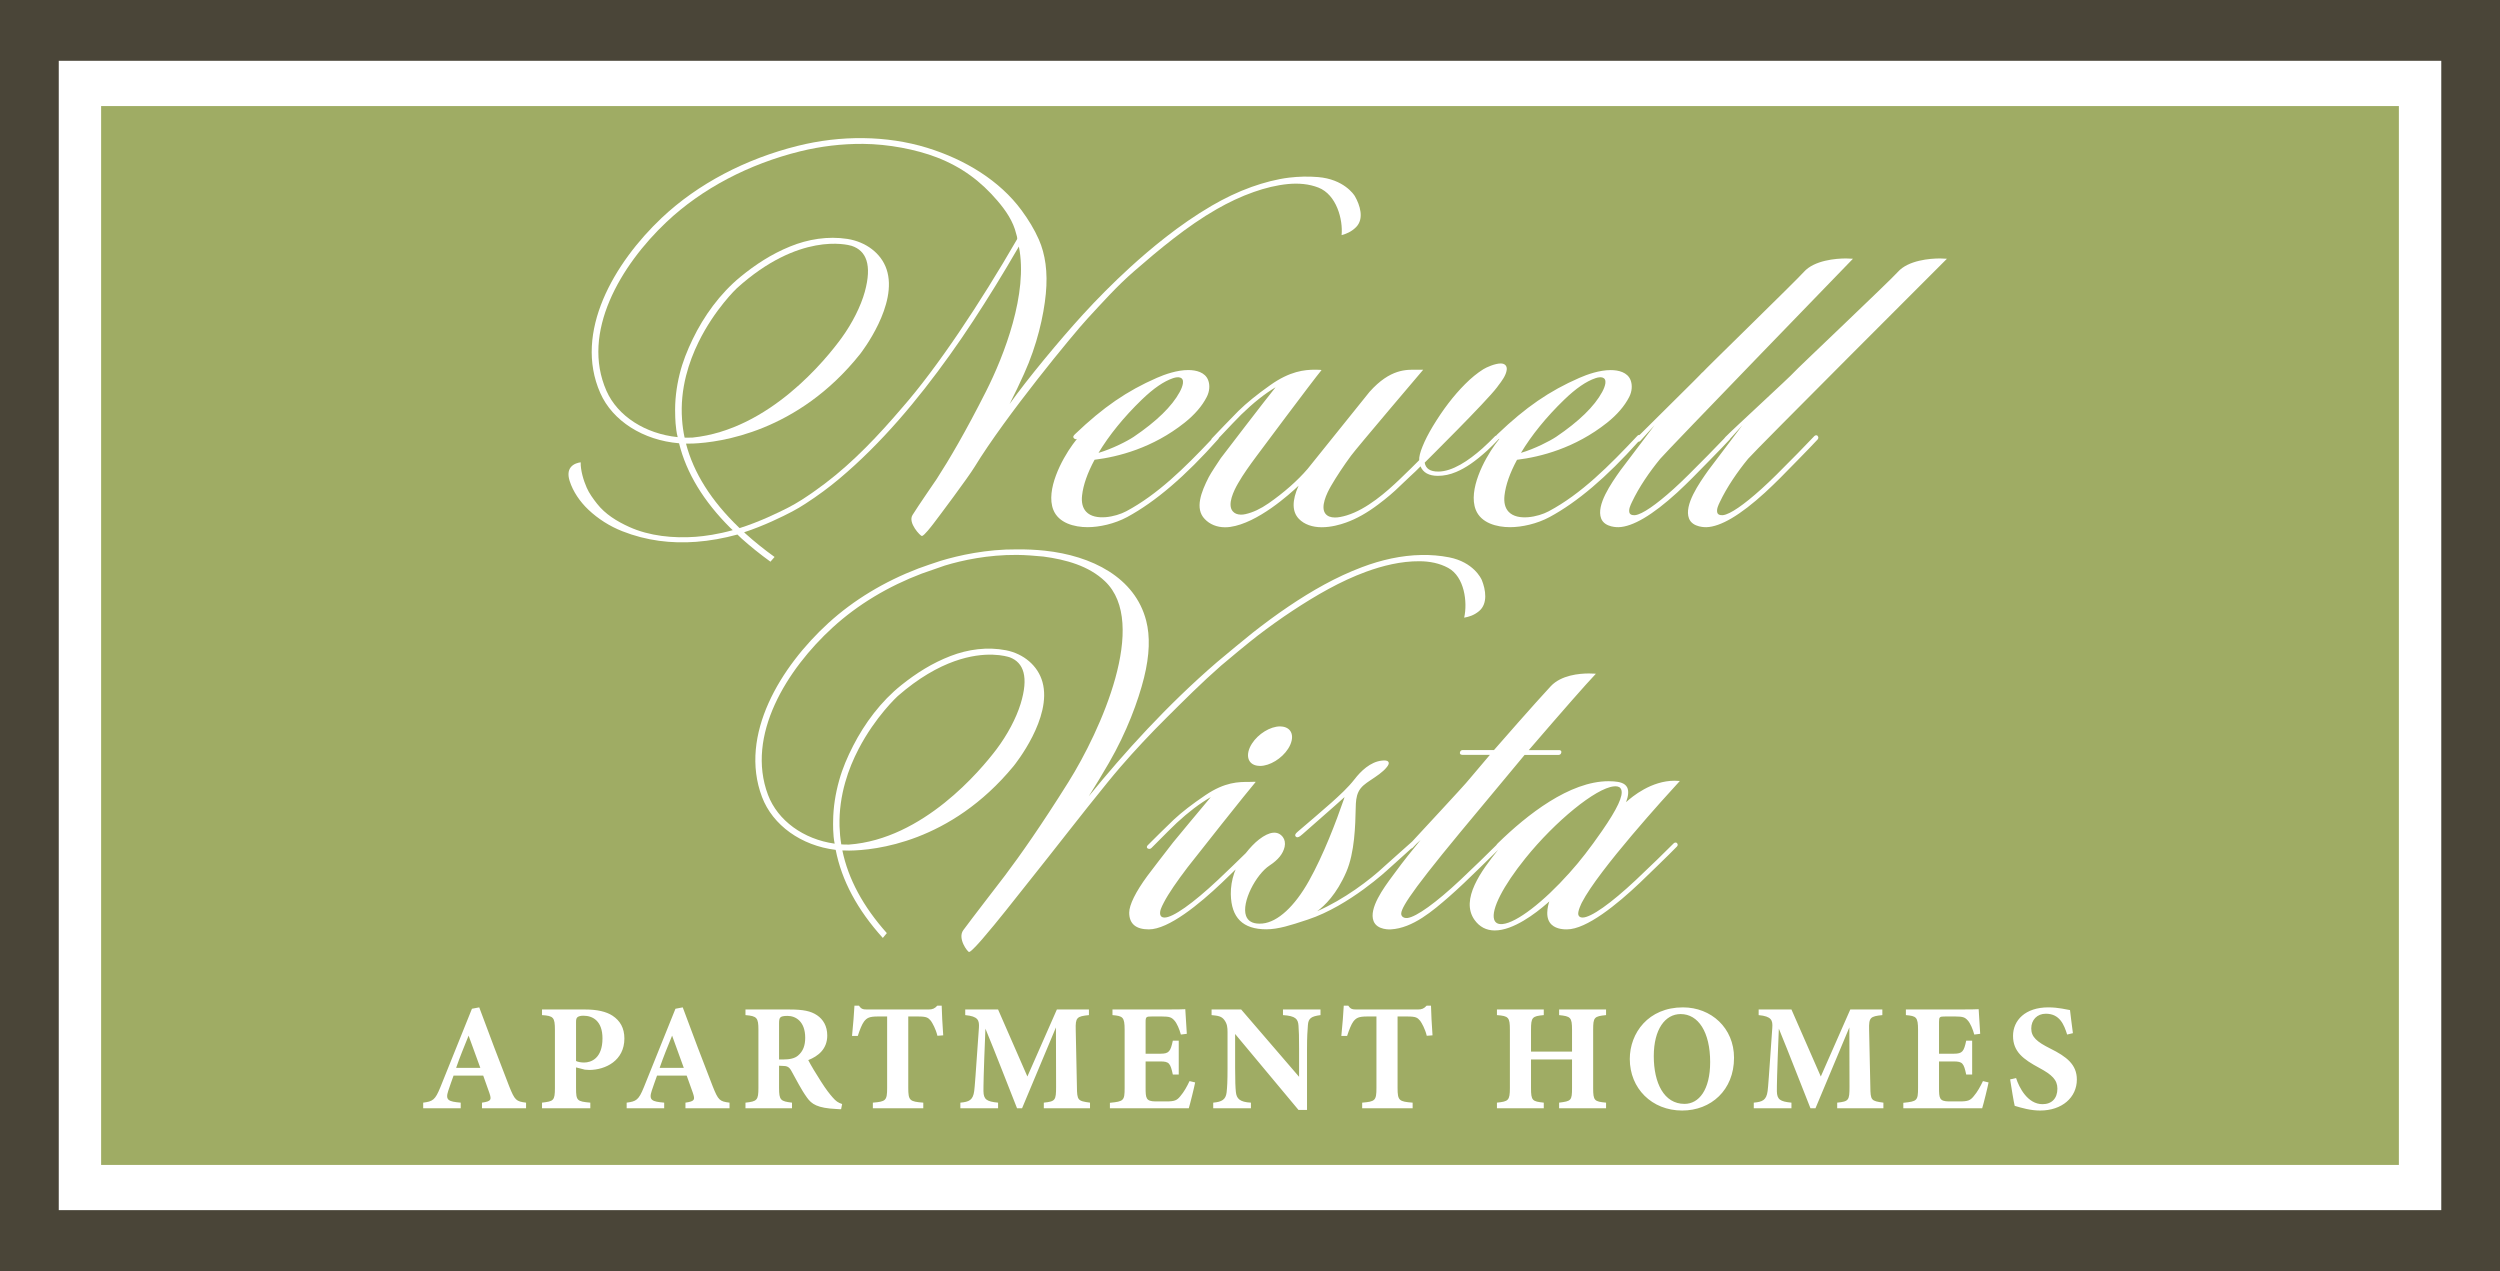
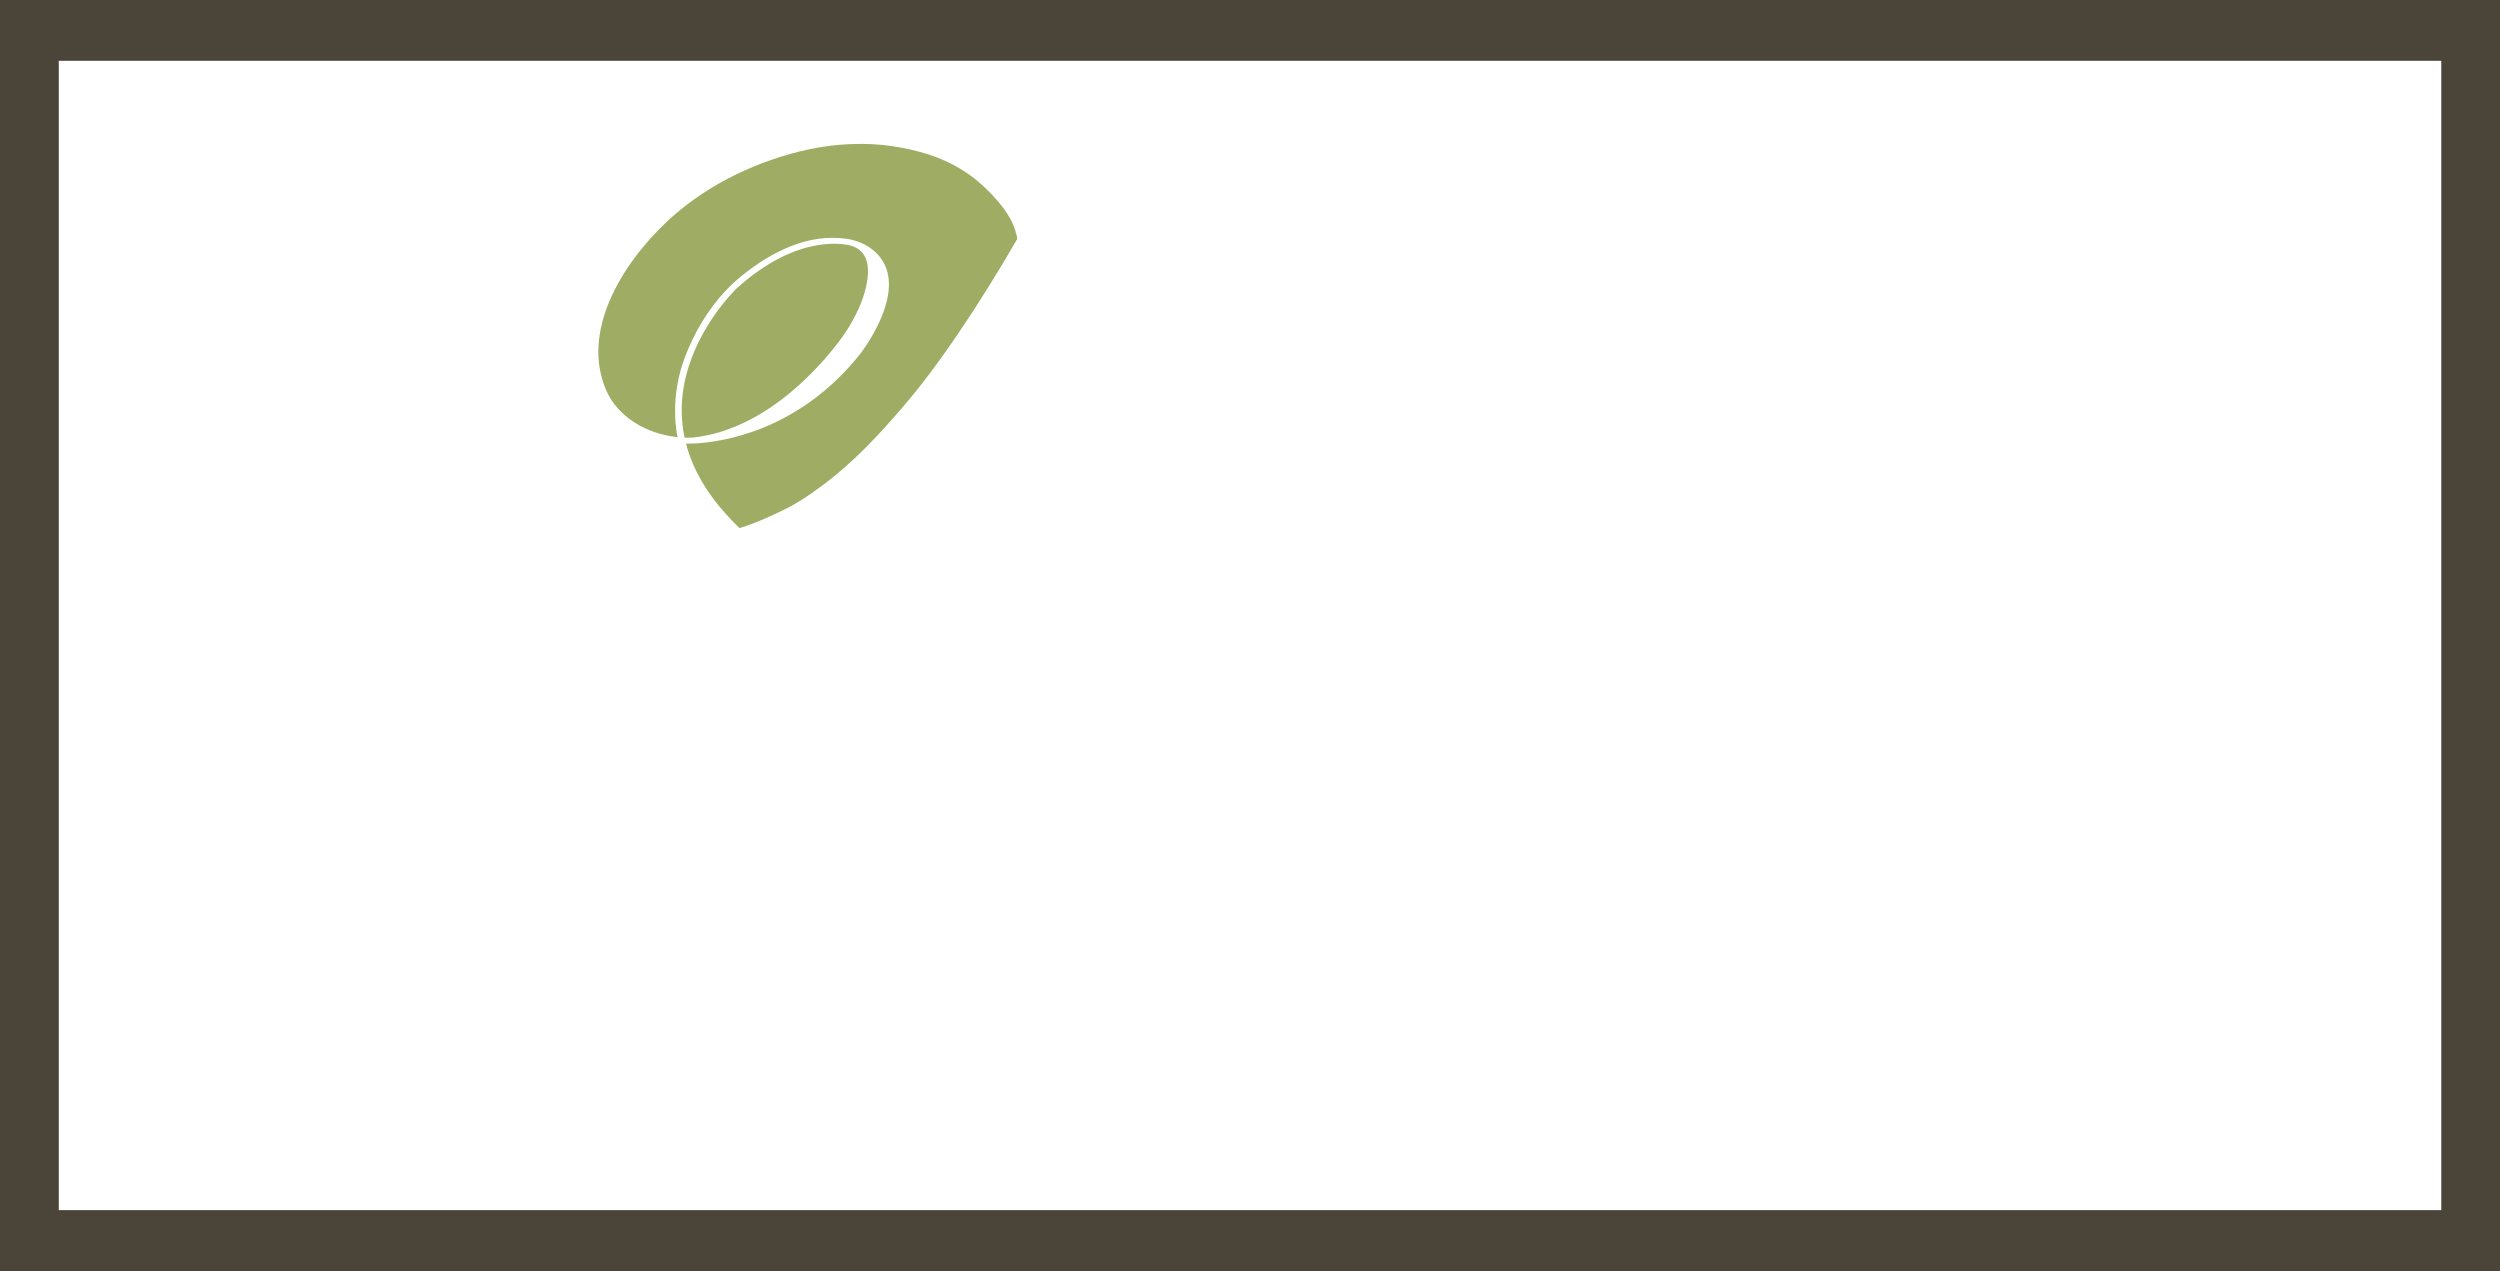
<svg xmlns="http://www.w3.org/2000/svg" id="Layer_2" data-name="Layer 2" viewBox="0 0 672.22 341.75">
  <defs>
    <style>
      .cls-1 {
        fill: #4a4538;
      }

      .cls-2 {
        fill: #9fac64;
      }
    </style>
  </defs>
  <g id="Layer_1" data-name="Layer 1">
    <g>
      <path class="cls-1" d="M0,0v341.75h672.22V0H0ZM656.43,325.39H15.8V16.35h640.63v309.04Z" />
      <path class="cls-2" d="M184.08,117.67c-.34-1.59-.57-3.21-.68-4.83-.31-4.17.15-8.14,1.07-11.8.83-3.28,2.02-6.33,3.36-9.06,4.33-8.82,10.22-14.41,10.31-14.49,16.67-15.05,29.57-11.77,30.85-11.39,3.94,1.29,5.53,5.1,3.55,12.34-1.08,3.9-3.34,8.41-6.22,12.39-4.19,5.76-19.43,24.72-40.12,26.83-1.11.04-1.87.02-2.12.01Z" />
      <path class="cls-2" d="M211.95,136.48c-2.71,1.39-7.86,3.88-13.07,5.52-.15-.14-.27-.25-.28-.25-7.36-7.1-12.1-14.61-14.14-22.46.42,0,1.05,0,1.86-.03h.07c7.12-.3,28.15-3.04,44.89-24.07.42-.54,10.3-13.33,7.11-22.78-1.46-4.36-5.61-7.4-10.55-8.17-5.21-.81-10.63.08-15.4,2.04-5.04,2.05-9.34,4.88-13.37,8.18-5.53,4.55-9.85,10.6-12.8,16.71-1.47,3.04-2.73,6.17-3.52,9.4-.89,3.61-1.33,7.26-1.2,10.96.01.47.04,3.63.67,6.01-8.74-.9-16.14-5.65-19.15-12.44-6.93-15.7,3.8-33.75,16.15-45.41,9.57-9.03,22.18-15.59,35.9-18.99,5.5-1.36,11.26-2.06,16.98-2.01,6.77.05,14.24,1.49,19.8,3.63,6.78,2.62,11.89,6.49,16.31,11.67,2.28,2.67,4.23,5.54,5.02,8.84.07.32.42,1.2.23,1.53-9.85,17.06-21.43,34.5-30.92,45.31-6.2,7.26-12.95,14.46-20.71,20.34-2.05,1.56-4.18,3.06-6.4,4.47-1.13.71-2.28,1.38-3.48,2Z" />
-       <path class="cls-2" d="M315.44,101.68c-2.52.85-5.28,2.75-8.45,5.81-4.76,4.6-8.77,9.53-11.61,14.28,3.68-1.08,7.79-3.19,9.47-4.32,6.12-4.14,10.28-8.19,12.36-12.04.48-.88.78-1.7.87-2.37.22-1.74-1.27-1.82-2.64-1.36ZM315.44,101.68c-2.52.85-5.28,2.75-8.45,5.81-4.76,4.6-8.77,9.53-11.61,14.28,3.68-1.08,7.79-3.19,9.47-4.32,6.12-4.14,10.28-8.19,12.36-12.04.48-.88.78-1.7.87-2.37.22-1.74-1.27-1.82-2.64-1.36ZM315.44,101.68c-2.52.85-5.28,2.75-8.45,5.81-4.76,4.6-8.77,9.53-11.61,14.28,3.68-1.08,7.79-3.19,9.47-4.32,6.12-4.14,10.28-8.19,12.36-12.04.48-.88.78-1.7.87-2.37.22-1.74-1.27-1.82-2.64-1.36ZM315.44,101.68c-2.52.85-5.28,2.75-8.45,5.81-4.76,4.6-8.77,9.53-11.61,14.28,3.68-1.08,7.79-3.19,9.47-4.32,6.12-4.14,10.28-8.19,12.36-12.04.48-.88.78-1.7.87-2.37.22-1.74-1.27-1.82-2.64-1.36ZM271.53,176.75c-.81-.27-6.42-1.98-14.92,1.06-4.39,1.57-9.55,4.41-15.22,9.36-.1.09-5.99,5.51-10.52,14.22-1.4,2.69-2.68,5.7-3.6,8.97-1.04,3.65-1.64,7.62-1.53,11.81.05,1.64.2,3.26.47,4.87.24.02.96.07,2.04.06,19.98-1.45,35.42-19.98,39.69-25.62,2.93-3.9,5.3-8.35,6.49-12.23,2.21-7.2.84-11.08-2.9-12.5ZM315.44,101.68c-2.52.85-5.28,2.75-8.45,5.81-4.76,4.6-8.77,9.53-11.61,14.28,3.68-1.08,7.79-3.19,9.47-4.32,6.12-4.14,10.28-8.19,12.36-12.04.48-.88.78-1.7.87-2.37.22-1.74-1.27-1.82-2.64-1.36ZM429.03,101.68c-2.52.85-5.28,2.75-8.45,5.81-4.76,4.6-8.77,9.53-11.61,14.28,3.68-1.08,7.78-3.19,9.47-4.32,6.12-4.14,10.28-8.19,12.36-12.04.48-.88.78-1.7.87-2.37.22-1.74-1.27-1.82-2.64-1.36ZM271.53,176.75c-.81-.27-6.42-1.98-14.92,1.06-4.39,1.57-9.55,4.41-15.22,9.36-.1.09-5.99,5.51-10.52,14.22-1.4,2.69-2.68,5.7-3.6,8.97-1.04,3.65-1.64,7.62-1.53,11.81.05,1.64.2,3.26.47,4.87.24.02.96.07,2.04.06,19.98-1.45,35.42-19.98,39.69-25.62,2.93-3.9,5.3-8.35,6.49-12.23,2.21-7.2.84-11.08-2.9-12.5ZM429.03,101.68c-2.52.85-5.28,2.75-8.45,5.81-4.76,4.6-8.77,9.53-11.61,14.28,3.68-1.08,7.78-3.19,9.47-4.32,6.12-4.14,10.28-8.19,12.36-12.04.48-.88.78-1.7.87-2.37.22-1.74-1.27-1.82-2.64-1.36ZM315.44,101.68c-2.52.85-5.28,2.75-8.45,5.81-4.76,4.6-8.77,9.53-11.61,14.28,3.68-1.08,7.79-3.19,9.47-4.32,6.12-4.14,10.28-8.19,12.36-12.04.48-.88.78-1.7.87-2.37.22-1.74-1.27-1.82-2.64-1.36ZM271.53,176.75c-.81-.27-6.42-1.98-14.92,1.06-4.39,1.57-9.55,4.41-15.22,9.36-.1.09-5.99,5.51-10.52,14.22-1.4,2.69-2.68,5.7-3.6,8.97-1.04,3.65-1.64,7.62-1.53,11.81.05,1.64.2,3.26.47,4.87.24.02.96.07,2.04.06,19.98-1.45,35.42-19.98,39.69-25.62,2.93-3.9,5.3-8.35,6.49-12.23,2.21-7.2.84-11.08-2.9-12.5ZM315.44,101.68c-2.52.85-5.28,2.75-8.45,5.81-4.76,4.6-8.77,9.53-11.61,14.28,3.68-1.08,7.79-3.19,9.47-4.32,6.12-4.14,10.28-8.19,12.36-12.04.48-.88.78-1.7.87-2.37.22-1.74-1.27-1.82-2.64-1.36ZM429.03,101.68c-2.52.85-5.28,2.75-8.45,5.81-4.76,4.6-8.77,9.53-11.61,14.28,3.68-1.08,7.78-3.19,9.47-4.32,6.12-4.14,10.28-8.19,12.36-12.04.48-.88.78-1.7.87-2.37.22-1.74-1.27-1.82-2.64-1.36ZM271.53,176.75c-.81-.27-6.42-1.98-14.92,1.06-4.39,1.57-9.55,4.41-15.22,9.36-.1.09-5.99,5.51-10.52,14.22-1.4,2.69-2.68,5.7-3.6,8.97-1.04,3.65-1.64,7.62-1.53,11.81.05,1.64.2,3.26.47,4.87.24.02.96.07,2.04.06,19.98-1.45,35.42-19.98,39.69-25.62,2.93-3.9,5.3-8.35,6.49-12.23,2.21-7.2.84-11.08-2.9-12.5ZM429.03,101.68c-2.52.85-5.28,2.75-8.45,5.81-4.76,4.6-8.77,9.53-11.61,14.28,3.68-1.08,7.78-3.19,9.47-4.32,6.12-4.14,10.28-8.19,12.36-12.04.48-.88.78-1.7.87-2.37.22-1.74-1.27-1.82-2.64-1.36ZM315.44,101.68c-2.52.85-5.28,2.75-8.45,5.81-4.76,4.6-8.77,9.53-11.61,14.28,3.68-1.08,7.79-3.19,9.47-4.32,6.12-4.14,10.28-8.19,12.36-12.04.48-.88.78-1.7.87-2.37.22-1.74-1.27-1.82-2.64-1.36ZM271.53,176.75c-.81-.27-6.42-1.98-14.92,1.06-4.39,1.57-9.55,4.41-15.22,9.36-.1.09-5.99,5.51-10.52,14.22-1.4,2.69-2.68,5.7-3.6,8.97-1.04,3.65-1.64,7.62-1.53,11.81.05,1.64.2,3.26.47,4.87.24.02.96.07,2.04.06,19.98-1.45,35.42-19.98,39.69-25.62,2.93-3.9,5.3-8.35,6.49-12.23,2.21-7.2.84-11.08-2.9-12.5ZM315.44,101.68c-2.52.85-5.28,2.75-8.45,5.81-4.76,4.6-8.77,9.53-11.61,14.28,3.68-1.08,7.79-3.19,9.47-4.32,6.12-4.14,10.28-8.19,12.36-12.04.48-.88.78-1.7.87-2.37.22-1.74-1.27-1.82-2.64-1.36ZM429.03,101.68c-2.52.85-5.28,2.75-8.45,5.81-4.76,4.6-8.77,9.53-11.61,14.28,3.68-1.08,7.78-3.19,9.47-4.32,6.12-4.14,10.28-8.19,12.36-12.04.48-.88.78-1.7.87-2.37.22-1.74-1.27-1.82-2.64-1.36ZM271.53,176.75c-.81-.27-6.42-1.98-14.92,1.06-4.39,1.57-9.55,4.41-15.22,9.36-.1.09-5.99,5.51-10.52,14.22-1.4,2.69-2.68,5.7-3.6,8.97-1.04,3.65-1.64,7.62-1.53,11.81.05,1.64.2,3.26.47,4.87.24.02.96.07,2.04.06,19.98-1.45,35.42-19.98,39.69-25.62,2.93-3.9,5.3-8.35,6.49-12.23,2.21-7.2.84-11.08-2.9-12.5ZM429.03,101.68c-2.52.85-5.28,2.75-8.45,5.81-4.76,4.6-8.77,9.53-11.61,14.28,3.68-1.08,7.78-3.19,9.47-4.32,6.12-4.14,10.28-8.19,12.36-12.04.48-.88.78-1.7.87-2.37.22-1.74-1.27-1.82-2.64-1.36ZM315.44,101.68c-2.52.85-5.28,2.75-8.45,5.81-4.76,4.6-8.77,9.53-11.61,14.28,3.68-1.08,7.79-3.19,9.47-4.32,6.12-4.14,10.28-8.19,12.36-12.04.48-.88.78-1.7.87-2.37.22-1.74-1.27-1.82-2.64-1.36ZM271.53,176.75c-.81-.27-6.42-1.98-14.92,1.06-4.39,1.57-9.55,4.41-15.22,9.36-.1.09-5.99,5.51-10.52,14.22-1.4,2.69-2.68,5.7-3.6,8.97-1.04,3.65-1.64,7.62-1.53,11.81.05,1.64.2,3.26.47,4.87.24.02.96.07,2.04.06,19.98-1.45,35.42-19.98,39.69-25.62,2.93-3.9,5.3-8.35,6.49-12.23,2.21-7.2.84-11.08-2.9-12.5ZM315.44,101.68c-2.52.85-5.28,2.75-8.45,5.81-4.76,4.6-8.77,9.53-11.61,14.28,3.68-1.08,7.79-3.19,9.47-4.32,6.12-4.14,10.28-8.19,12.36-12.04.48-.88.78-1.7.87-2.37.22-1.74-1.27-1.82-2.64-1.36ZM429.03,101.68c-2.52.85-5.28,2.75-8.45,5.81-4.76,4.6-8.77,9.53-11.61,14.28,3.68-1.08,7.78-3.19,9.47-4.32,6.12-4.14,10.28-8.19,12.36-12.04.48-.88.78-1.7.87-2.37.22-1.74-1.27-1.82-2.64-1.36ZM271.53,176.75c-.81-.27-6.42-1.98-14.92,1.06-4.39,1.57-9.55,4.41-15.22,9.36-.1.09-5.99,5.51-10.52,14.22-1.4,2.69-2.68,5.7-3.6,8.97-1.04,3.65-1.64,7.62-1.53,11.81.05,1.64.2,3.26.47,4.87.24.02.96.07,2.04.06,19.98-1.45,35.42-19.98,39.69-25.62,2.93-3.9,5.3-8.35,6.49-12.23,2.21-7.2.84-11.08-2.9-12.5ZM429.03,101.68c-2.52.85-5.28,2.75-8.45,5.81-4.76,4.6-8.77,9.53-11.61,14.28,3.68-1.08,7.78-3.19,9.47-4.32,6.12-4.14,10.28-8.19,12.36-12.04.48-.88.78-1.7.87-2.37.22-1.74-1.27-1.82-2.64-1.36ZM315.44,101.68c-2.52.85-5.28,2.75-8.45,5.81-4.76,4.6-8.77,9.53-11.61,14.28,3.68-1.08,7.79-3.19,9.47-4.32,6.12-4.14,10.28-8.19,12.36-12.04.48-.88.78-1.7.87-2.37.22-1.74-1.27-1.82-2.64-1.36ZM271.53,176.75c-.81-.27-6.42-1.98-14.92,1.06-4.39,1.57-9.55,4.41-15.22,9.36-.1.09-5.99,5.51-10.52,14.22-1.4,2.69-2.68,5.7-3.6,8.97-1.04,3.65-1.64,7.62-1.53,11.81.05,1.64.2,3.26.47,4.87.24.02.96.07,2.04.06,19.98-1.45,35.42-19.98,39.69-25.62,2.93-3.9,5.3-8.35,6.49-12.23,2.21-7.2.84-11.08-2.9-12.5ZM315.44,101.68c-2.52.85-5.28,2.75-8.45,5.81-4.76,4.6-8.77,9.53-11.61,14.28,3.68-1.08,7.79-3.19,9.47-4.32,6.12-4.14,10.28-8.19,12.36-12.04.48-.88.78-1.7.87-2.37.22-1.74-1.27-1.82-2.64-1.36ZM429.03,101.68c-2.52.85-5.28,2.75-8.45,5.81-4.76,4.6-8.77,9.53-11.61,14.28,3.68-1.08,7.78-3.19,9.47-4.32,6.12-4.14,10.28-8.19,12.36-12.04.48-.88.78-1.7.87-2.37.22-1.74-1.27-1.82-2.64-1.36ZM271.53,176.75c-.81-.27-6.42-1.98-14.92,1.06-4.39,1.57-9.55,4.41-15.22,9.36-.1.09-5.99,5.51-10.52,14.22-1.4,2.69-2.68,5.7-3.6,8.97-1.04,3.65-1.64,7.62-1.53,11.81.05,1.64.2,3.26.47,4.87.24.02.96.07,2.04.06,19.98-1.45,35.42-19.98,39.69-25.62,2.93-3.9,5.3-8.35,6.49-12.23,2.21-7.2.84-11.08-2.9-12.5ZM429.03,101.68c-2.52.85-5.28,2.75-8.45,5.81-4.76,4.6-8.77,9.53-11.61,14.28,3.68-1.08,7.78-3.19,9.47-4.32,6.12-4.14,10.28-8.19,12.36-12.04.48-.88.78-1.7.87-2.37.22-1.74-1.27-1.82-2.64-1.36ZM315.44,101.68c-2.52.85-5.28,2.75-8.45,5.81-4.76,4.6-8.77,9.53-11.61,14.28,3.68-1.08,7.79-3.19,9.47-4.32,6.12-4.14,10.28-8.19,12.36-12.04.48-.88.78-1.7.87-2.37.22-1.74-1.27-1.82-2.64-1.36ZM271.53,176.75c-.81-.27-6.42-1.98-14.92,1.06-4.39,1.57-9.55,4.41-15.22,9.36-.1.09-5.99,5.51-10.52,14.22-1.4,2.69-2.68,5.7-3.6,8.97-1.04,3.65-1.64,7.62-1.53,11.81.05,1.64.2,3.26.47,4.87.24.02.96.07,2.04.06,19.98-1.45,35.42-19.98,39.69-25.62,2.93-3.9,5.3-8.35,6.49-12.23,2.21-7.2.84-11.08-2.9-12.5ZM315.44,101.68c-2.52.85-5.28,2.75-8.45,5.81-4.76,4.6-8.77,9.53-11.61,14.28,3.68-1.08,7.79-3.19,9.47-4.32,6.12-4.14,10.28-8.19,12.36-12.04.48-.88.78-1.7.87-2.37.22-1.74-1.27-1.82-2.64-1.36ZM429.03,101.68c-2.52.85-5.28,2.75-8.45,5.81-4.76,4.6-8.77,9.53-11.61,14.28,3.68-1.08,7.78-3.19,9.47-4.32,6.12-4.14,10.28-8.19,12.36-12.04.48-.88.78-1.7.87-2.37.22-1.74-1.27-1.82-2.64-1.36ZM271.53,176.75c-.81-.27-6.42-1.98-14.92,1.06-4.39,1.57-9.55,4.41-15.22,9.36-.1.09-5.99,5.51-10.52,14.22-1.4,2.69-2.68,5.7-3.6,8.97-1.04,3.65-1.64,7.62-1.53,11.81.05,1.64.2,3.26.47,4.87.24.02.96.07,2.04.06,19.98-1.45,35.42-19.98,39.69-25.62,2.93-3.9,5.3-8.35,6.49-12.23,2.21-7.2.84-11.08-2.9-12.5ZM429.03,101.68c-2.52.85-5.28,2.75-8.45,5.81-4.76,4.6-8.77,9.53-11.61,14.28,3.68-1.08,7.78-3.19,9.47-4.32,6.12-4.14,10.28-8.19,12.36-12.04.48-.88.78-1.7.87-2.37.22-1.74-1.27-1.82-2.64-1.36ZM315.44,101.68c-2.52.85-5.28,2.75-8.45,5.81-4.76,4.6-8.77,9.53-11.61,14.28,3.68-1.08,7.79-3.19,9.47-4.32,6.12-4.14,10.28-8.19,12.36-12.04.48-.88.78-1.7.87-2.37.22-1.74-1.27-1.82-2.64-1.36ZM271.53,176.75c-.81-.27-6.42-1.98-14.92,1.06-4.39,1.57-9.55,4.41-15.22,9.36-.1.09-5.99,5.51-10.52,14.22-1.4,2.69-2.68,5.7-3.6,8.97-1.04,3.65-1.64,7.62-1.53,11.81.05,1.64.2,3.26.47,4.87.24.02.96.07,2.04.06,19.98-1.45,35.42-19.98,39.69-25.62,2.93-3.9,5.3-8.35,6.49-12.23,2.21-7.2.84-11.08-2.9-12.5ZM315.44,101.68c-2.52.85-5.28,2.75-8.45,5.81-4.76,4.6-8.77,9.53-11.61,14.28,3.68-1.08,7.79-3.19,9.47-4.32,6.12-4.14,10.28-8.19,12.36-12.04.48-.88.78-1.7.87-2.37.22-1.74-1.27-1.82-2.64-1.36ZM429.03,101.68c-2.52.85-5.28,2.75-8.45,5.81-4.76,4.6-8.77,9.53-11.61,14.28,3.68-1.08,7.78-3.19,9.47-4.32,6.12-4.14,10.28-8.19,12.36-12.04.48-.88.78-1.7.87-2.37.22-1.74-1.27-1.82-2.64-1.36ZM271.53,176.75c-.81-.27-6.42-1.98-14.92,1.06-4.39,1.57-9.55,4.41-15.22,9.36-.1.09-5.99,5.51-10.52,14.22-1.4,2.69-2.68,5.7-3.6,8.97-1.04,3.65-1.64,7.62-1.53,11.81.05,1.64.2,3.26.47,4.87.24.02.96.07,2.04.06,19.98-1.45,35.42-19.98,39.69-25.62,2.93-3.9,5.3-8.35,6.49-12.23,2.21-7.2.84-11.08-2.9-12.5ZM429.03,101.68c-2.52.85-5.28,2.75-8.45,5.81-4.76,4.6-8.77,9.53-11.61,14.28,3.68-1.08,7.78-3.19,9.47-4.32,6.12-4.14,10.28-8.19,12.36-12.04.48-.88.78-1.7.87-2.37.22-1.74-1.27-1.82-2.64-1.36ZM315.44,101.68c-2.52.85-5.28,2.75-8.45,5.81-4.76,4.6-8.77,9.53-11.61,14.28,3.68-1.08,7.79-3.19,9.47-4.32,6.12-4.14,10.28-8.19,12.36-12.04.48-.88.78-1.7.87-2.37.22-1.74-1.27-1.82-2.64-1.36ZM271.53,176.75c-.81-.27-6.42-1.98-14.92,1.06-4.39,1.57-9.55,4.41-15.22,9.36-.1.09-5.99,5.51-10.52,14.22-1.4,2.69-2.68,5.7-3.6,8.97-1.04,3.65-1.64,7.62-1.53,11.81.05,1.64.2,3.26.47,4.87.24.02.96.07,2.04.06,19.98-1.45,35.42-19.98,39.69-25.62,2.93-3.9,5.3-8.35,6.49-12.23,2.21-7.2.84-11.08-2.9-12.5ZM315.44,101.68c-2.52.85-5.28,2.75-8.45,5.81-4.76,4.6-8.77,9.53-11.61,14.28,3.68-1.08,7.79-3.19,9.47-4.32,6.12-4.14,10.28-8.19,12.36-12.04.48-.88.78-1.7.87-2.37.22-1.74-1.27-1.82-2.64-1.36ZM429.03,101.68c-2.52.85-5.28,2.75-8.45,5.81-4.76,4.6-8.77,9.53-11.61,14.28,3.68-1.08,7.78-3.19,9.47-4.32,6.12-4.14,10.28-8.19,12.36-12.04.48-.88.78-1.7.87-2.37.22-1.74-1.27-1.82-2.64-1.36ZM435.94,212.32c-.22-.6-.74-.9-1.58-.9-.14,0-.28.01-.43.03-4.82.47-15.71,9.32-23.77,19.33-6,7.45-9.22,13.74-8.41,16.43.29.95,1.06,1.38,2.31,1.25,3.73-.37,10.95-5.9,17.95-13.76,2.81-3.11,5.51-6.59,8.76-11.28,4.12-5.96,5.76-9.48,5.17-11.1ZM435.94,212.32c-.22-.6-.74-.9-1.58-.9-.14,0-.28.01-.43.03-4.82.47-15.71,9.32-23.77,19.33-6,7.45-9.22,13.74-8.41,16.43.29.95,1.06,1.38,2.31,1.25,3.73-.37,10.95-5.9,17.95-13.76,2.81-3.11,5.51-6.59,8.76-11.28,4.12-5.96,5.76-9.48,5.17-11.1ZM271.53,176.75c-.81-.27-6.42-1.98-14.92,1.06-4.39,1.57-9.55,4.41-15.22,9.36-.1.09-5.99,5.51-10.52,14.22-1.4,2.69-2.68,5.7-3.6,8.97-1.04,3.65-1.64,7.62-1.53,11.81.05,1.64.2,3.26.47,4.87.24.02.96.07,2.04.06,19.98-1.45,35.42-19.98,39.69-25.62,2.93-3.9,5.3-8.35,6.49-12.23,2.21-7.2.84-11.08-2.9-12.5ZM429.03,101.68c-2.52.85-5.28,2.75-8.45,5.81-4.76,4.6-8.77,9.53-11.61,14.28,3.68-1.08,7.78-3.19,9.47-4.32,6.12-4.14,10.28-8.19,12.36-12.04.48-.88.78-1.7.87-2.37.22-1.74-1.27-1.82-2.64-1.36ZM315.44,101.68c-2.52.85-5.28,2.75-8.45,5.81-4.76,4.6-8.77,9.53-11.61,14.28,3.68-1.08,7.79-3.19,9.47-4.32,6.12-4.14,10.28-8.19,12.36-12.04.48-.88.78-1.7.87-2.37.22-1.74-1.27-1.82-2.64-1.36ZM271.53,176.75c-.81-.27-6.42-1.98-14.92,1.06-4.39,1.57-9.55,4.41-15.22,9.36-.1.09-5.99,5.51-10.52,14.22-1.4,2.69-2.68,5.7-3.6,8.97-1.04,3.65-1.64,7.62-1.53,11.81.05,1.64.2,3.26.47,4.87.24.02.96.07,2.04.06,19.98-1.45,35.42-19.98,39.69-25.62,2.93-3.9,5.3-8.35,6.49-12.23,2.21-7.2.84-11.08-2.9-12.5ZM315.44,101.68c-2.52.85-5.28,2.75-8.45,5.81-4.76,4.6-8.77,9.53-11.61,14.28,3.68-1.08,7.79-3.19,9.47-4.32,6.12-4.14,10.28-8.19,12.36-12.04.48-.88.78-1.7.87-2.37.22-1.74-1.27-1.82-2.64-1.36ZM429.03,101.68c-2.52.85-5.28,2.75-8.45,5.81-4.76,4.6-8.77,9.53-11.61,14.28,3.68-1.08,7.78-3.19,9.47-4.32,6.12-4.14,10.28-8.19,12.36-12.04.48-.88.78-1.7.87-2.37.22-1.74-1.27-1.82-2.64-1.36ZM435.94,212.32c-.22-.6-.74-.9-1.58-.9-.14,0-.28.01-.43.03-4.82.47-15.71,9.32-23.77,19.33-6,7.45-9.22,13.74-8.41,16.43.29.95,1.06,1.38,2.31,1.25,3.73-.37,10.95-5.9,17.95-13.76,2.81-3.11,5.51-6.59,8.76-11.28,4.12-5.96,5.76-9.48,5.17-11.1ZM435.94,212.32c-.22-.6-.74-.9-1.58-.9-.14,0-.28.01-.43.03-4.82.47-15.71,9.32-23.77,19.33-6,7.45-9.22,13.74-8.41,16.43.29.95,1.06,1.38,2.31,1.25,3.73-.37,10.95-5.9,17.95-13.76,2.81-3.11,5.51-6.59,8.76-11.28,4.12-5.96,5.76-9.48,5.17-11.1ZM271.53,176.75c-.81-.27-6.42-1.98-14.92,1.06-4.39,1.57-9.55,4.41-15.22,9.36-.1.09-5.99,5.51-10.52,14.22-1.4,2.69-2.68,5.7-3.6,8.97-1.04,3.65-1.64,7.62-1.53,11.81.05,1.64.2,3.26.47,4.87.24.02.96.07,2.04.06,19.98-1.45,35.42-19.98,39.69-25.62,2.93-3.9,5.3-8.35,6.49-12.23,2.21-7.2.84-11.08-2.9-12.5ZM429.03,101.68c-2.52.85-5.28,2.75-8.45,5.81-4.76,4.6-8.77,9.53-11.61,14.28,3.68-1.08,7.78-3.19,9.47-4.32,6.12-4.14,10.28-8.19,12.36-12.04.48-.88.78-1.7.87-2.37.22-1.74-1.27-1.82-2.64-1.36ZM315.44,101.68c-2.52.85-5.28,2.75-8.45,5.81-4.76,4.6-8.77,9.53-11.61,14.28,3.68-1.08,7.79-3.19,9.47-4.32,6.12-4.14,10.28-8.19,12.36-12.04.48-.88.78-1.7.87-2.37.22-1.74-1.27-1.82-2.64-1.36ZM271.53,176.75c-.81-.27-6.42-1.98-14.92,1.06-4.39,1.57-9.55,4.41-15.22,9.36-.1.09-5.99,5.51-10.52,14.22-1.4,2.69-2.68,5.7-3.6,8.97-1.04,3.65-1.64,7.62-1.53,11.81.05,1.64.2,3.26.47,4.87.24.02.96.07,2.04.06,19.98-1.45,35.42-19.98,39.69-25.62,2.93-3.9,5.3-8.35,6.49-12.23,2.21-7.2.84-11.08-2.9-12.5ZM315.44,101.68c-2.52.85-5.28,2.75-8.45,5.81-4.76,4.6-8.77,9.53-11.61,14.28,3.68-1.08,7.79-3.19,9.47-4.32,6.12-4.14,10.28-8.19,12.36-12.04.48-.88.78-1.7.87-2.37.22-1.74-1.27-1.82-2.64-1.36ZM429.03,101.68c-2.52.85-5.28,2.75-8.45,5.81-4.76,4.6-8.77,9.53-11.61,14.28,3.68-1.08,7.78-3.19,9.47-4.32,6.12-4.14,10.28-8.19,12.36-12.04.48-.88.78-1.7.87-2.37.22-1.74-1.27-1.82-2.64-1.36ZM435.94,212.32c-.22-.6-.74-.9-1.58-.9-.14,0-.28.01-.43.03-4.82.47-15.71,9.32-23.77,19.33-6,7.45-9.22,13.74-8.41,16.43.29.95,1.06,1.38,2.31,1.25,3.73-.37,10.95-5.9,17.95-13.76,2.81-3.11,5.51-6.59,8.76-11.28,4.12-5.96,5.76-9.48,5.17-11.1ZM435.94,212.32c-.22-.6-.74-.9-1.58-.9-.14,0-.28.01-.43.03-4.82.47-15.71,9.32-23.77,19.33-6,7.45-9.22,13.74-8.41,16.43.29.95,1.06,1.38,2.31,1.25,3.73-.37,10.95-5.9,17.95-13.76,2.81-3.11,5.51-6.59,8.76-11.28,4.12-5.96,5.76-9.48,5.17-11.1ZM271.53,176.75c-.81-.27-6.42-1.98-14.92,1.06-4.39,1.57-9.55,4.41-15.22,9.36-.1.09-5.99,5.51-10.52,14.22-1.4,2.69-2.68,5.7-3.6,8.97-1.04,3.65-1.64,7.62-1.53,11.81.05,1.64.2,3.26.47,4.87.24.02.96.07,2.04.06,19.98-1.45,35.42-19.98,39.69-25.62,2.93-3.9,5.3-8.35,6.49-12.23,2.21-7.2.84-11.08-2.9-12.5ZM429.03,101.68c-2.52.85-5.28,2.75-8.45,5.81-4.76,4.6-8.77,9.53-11.61,14.28,3.68-1.08,7.78-3.19,9.47-4.32,6.12-4.14,10.28-8.19,12.36-12.04.48-.88.78-1.7.87-2.37.22-1.74-1.27-1.82-2.64-1.36ZM315.44,101.68c-2.52.85-5.28,2.75-8.45,5.81-4.76,4.6-8.77,9.53-11.61,14.28,3.68-1.08,7.79-3.19,9.47-4.32,6.12-4.14,10.28-8.19,12.36-12.04.48-.88.78-1.7.87-2.37.22-1.74-1.27-1.82-2.64-1.36ZM211.73,273.16c-1.1,0-1.63.16-1.88.4-.28.25-.37.74-.37,1.56v9.76h1.11c1.75,0,3.1-.28,4-1.06,1.35-1.14,1.92-2.7,1.92-4.78,0-4.33-2.49-5.88-4.78-5.88ZM271.53,176.75c-.81-.27-6.42-1.98-14.92,1.06-4.39,1.57-9.55,4.41-15.22,9.36-.1.09-5.99,5.51-10.52,14.22-1.4,2.69-2.68,5.7-3.6,8.97-1.04,3.65-1.64,7.62-1.53,11.81.05,1.64.2,3.26.47,4.87.24.02.96.07,2.04.06,19.98-1.45,35.42-19.98,39.69-25.62,2.93-3.9,5.3-8.35,6.49-12.23,2.21-7.2.84-11.08-2.9-12.5ZM315.44,101.68c-2.52.85-5.28,2.75-8.45,5.81-4.76,4.6-8.77,9.53-11.61,14.28,3.68-1.08,7.79-3.19,9.47-4.32,6.12-4.14,10.28-8.19,12.36-12.04.48-.88.78-1.7.87-2.37.22-1.74-1.27-1.82-2.64-1.36ZM429.03,101.68c-2.52.85-5.28,2.75-8.45,5.81-4.76,4.6-8.77,9.53-11.61,14.28,3.68-1.08,7.78-3.19,9.47-4.32,6.12-4.14,10.28-8.19,12.36-12.04.48-.88.78-1.7.87-2.37.22-1.74-1.27-1.82-2.64-1.36ZM435.94,212.32c-.22-.6-.74-.9-1.58-.9-.14,0-.28.01-.43.03-4.82.47-15.71,9.32-23.77,19.33-6,7.45-9.22,13.74-8.41,16.43.29.95,1.06,1.38,2.31,1.25,3.73-.37,10.95-5.9,17.95-13.76,2.81-3.11,5.51-6.59,8.76-11.28,4.12-5.96,5.76-9.48,5.17-11.1ZM435.94,212.32c-.22-.6-.74-.9-1.58-.9-.14,0-.28.01-.43.03-4.82.47-15.71,9.32-23.77,19.33-6,7.45-9.22,13.74-8.41,16.43.29.95,1.06,1.38,2.31,1.25,3.73-.37,10.95-5.9,17.95-13.76,2.81-3.11,5.51-6.59,8.76-11.28,4.12-5.96,5.76-9.48,5.17-11.1ZM271.53,176.75c-.81-.27-6.42-1.98-14.92,1.06-4.39,1.57-9.55,4.41-15.22,9.36-.1.09-5.99,5.51-10.52,14.22-1.4,2.69-2.68,5.7-3.6,8.97-1.04,3.65-1.64,7.62-1.53,11.81.05,1.64.2,3.26.47,4.87.24.02.96.07,2.04.06,19.98-1.45,35.42-19.98,39.69-25.62,2.93-3.9,5.3-8.35,6.49-12.23,2.21-7.2.84-11.08-2.9-12.5ZM211.73,273.16c-1.1,0-1.63.16-1.88.4-.28.25-.37.74-.37,1.56v9.76h1.11c1.75,0,3.1-.28,4-1.06,1.35-1.14,1.92-2.7,1.92-4.78,0-4.33-2.49-5.88-4.78-5.88ZM429.03,101.68c-2.52.85-5.28,2.75-8.45,5.81-4.76,4.6-8.77,9.53-11.61,14.28,3.68-1.08,7.78-3.19,9.47-4.32,6.12-4.14,10.28-8.19,12.36-12.04.48-.88.78-1.7.87-2.37.22-1.74-1.27-1.82-2.64-1.36ZM315.44,101.68c-2.52.85-5.28,2.75-8.45,5.81-4.76,4.6-8.77,9.53-11.61,14.28,3.68-1.08,7.79-3.19,9.47-4.32,6.12-4.14,10.28-8.19,12.36-12.04.48-.88.78-1.7.87-2.37.22-1.74-1.27-1.82-2.64-1.36ZM156.85,273.11c-.85,0-1.34.21-1.59.41-.29.25-.37.66-.37,1.27v10.5c.49.25,1.31.41,2.17.41,1.88,0,4.94-1.1,4.94-6.5,0-4.57-2.49-6.09-5.15-6.09ZM180.72,278.47c-1.19,2.94-2.33,5.68-3.35,8.66h6.49l-3.14-8.66ZM211.73,273.16c-1.1,0-1.63.16-1.88.4-.28.25-.37.74-.37,1.56v9.76h1.11c1.75,0,3.1-.28,4-1.06,1.35-1.14,1.92-2.7,1.92-4.78,0-4.33-2.49-5.88-4.78-5.88ZM271.53,176.75c-.81-.27-6.42-1.98-14.92,1.06-4.39,1.57-9.55,4.41-15.22,9.36-.1.09-5.99,5.51-10.52,14.22-1.4,2.69-2.68,5.7-3.6,8.97-1.04,3.65-1.64,7.62-1.53,11.81.05,1.64.2,3.26.47,4.87.24.02.96.07,2.04.06,19.98-1.45,35.42-19.98,39.69-25.62,2.93-3.9,5.3-8.35,6.49-12.23,2.21-7.2.84-11.08-2.9-12.5ZM315.44,101.68c-2.52.85-5.28,2.75-8.45,5.81-4.76,4.6-8.77,9.53-11.61,14.28,3.68-1.08,7.79-3.19,9.47-4.32,6.12-4.14,10.28-8.19,12.36-12.04.48-.88.78-1.7.87-2.37.22-1.74-1.27-1.82-2.64-1.36ZM429.03,101.68c-2.52.85-5.28,2.75-8.45,5.81-4.76,4.6-8.77,9.53-11.61,14.28,3.68-1.08,7.78-3.19,9.47-4.32,6.12-4.14,10.28-8.19,12.36-12.04.48-.88.78-1.7.87-2.37.22-1.74-1.27-1.82-2.64-1.36ZM435.94,212.32c-.22-.6-.74-.9-1.58-.9-.14,0-.28.01-.43.03-4.82.47-15.71,9.32-23.77,19.33-6,7.45-9.22,13.74-8.41,16.43.29.95,1.06,1.38,2.31,1.25,3.73-.37,10.95-5.9,17.95-13.76,2.81-3.11,5.51-6.59,8.76-11.28,4.12-5.96,5.76-9.48,5.17-11.1ZM435.94,212.32c-.22-.6-.74-.9-1.58-.9-.14,0-.28.01-.43.03-4.82.47-15.71,9.32-23.77,19.33-6,7.45-9.22,13.74-8.41,16.43.29.95,1.06,1.38,2.31,1.25,3.73-.37,10.95-5.9,17.95-13.76,2.81-3.11,5.51-6.59,8.76-11.28,4.12-5.96,5.76-9.48,5.17-11.1ZM271.53,176.75c-.81-.27-6.42-1.98-14.92,1.06-4.39,1.57-9.55,4.41-15.22,9.36-.1.09-5.99,5.51-10.52,14.22-1.4,2.69-2.68,5.7-3.6,8.97-1.04,3.65-1.64,7.62-1.53,11.81.05,1.64.2,3.26.47,4.87.24.02.96.07,2.04.06,19.98-1.45,35.42-19.98,39.69-25.62,2.93-3.9,5.3-8.35,6.49-12.23,2.21-7.2.84-11.08-2.9-12.5ZM211.73,273.16c-1.1,0-1.63.16-1.88.4-.28.25-.37.74-.37,1.56v9.76h1.11c1.75,0,3.1-.28,4-1.06,1.35-1.14,1.92-2.7,1.92-4.78,0-4.33-2.49-5.88-4.78-5.88ZM180.72,278.47c-1.19,2.94-2.33,5.68-3.35,8.66h6.49l-3.14-8.66ZM156.85,273.11c-.85,0-1.34.21-1.59.41-.29.25-.37.66-.37,1.27v10.5c.49.25,1.31.41,2.17.41,1.88,0,4.94-1.1,4.94-6.5,0-4.57-2.49-6.09-5.15-6.09ZM429.03,101.68c-2.52.85-5.28,2.75-8.45,5.81-4.76,4.6-8.77,9.53-11.61,14.28,3.68-1.08,7.78-3.19,9.47-4.32,6.12-4.14,10.28-8.19,12.36-12.04.48-.88.78-1.7.87-2.37.22-1.74-1.27-1.82-2.64-1.36ZM315.44,101.68c-2.52.85-5.28,2.75-8.45,5.81-4.76,4.6-8.77,9.53-11.61,14.28,3.68-1.08,7.79-3.19,9.47-4.32,6.12-4.14,10.28-8.19,12.36-12.04.48-.88.78-1.7.87-2.37.22-1.74-1.27-1.82-2.64-1.36ZM126,278.47c-1.18,2.94-2.33,5.68-3.35,8.66h6.5l-3.15-8.66ZM156.85,273.11c-.85,0-1.34.21-1.59.41-.29.25-.37.66-.37,1.27v10.5c.49.25,1.31.41,2.17.41,1.88,0,4.94-1.1,4.94-6.5,0-4.57-2.49-6.09-5.15-6.09ZM180.72,278.47c-1.19,2.94-2.33,5.68-3.35,8.66h6.49l-3.14-8.66ZM211.73,273.16c-1.1,0-1.63.16-1.88.4-.28.25-.37.74-.37,1.56v9.76h1.11c1.75,0,3.1-.28,4-1.06,1.35-1.14,1.92-2.7,1.92-4.78,0-4.33-2.49-5.88-4.78-5.88ZM271.53,176.75c-.81-.27-6.42-1.98-14.92,1.06-4.39,1.57-9.55,4.41-15.22,9.36-.1.09-5.99,5.51-10.52,14.22-1.4,2.69-2.68,5.7-3.6,8.97-1.04,3.65-1.64,7.62-1.53,11.81.05,1.64.2,3.26.47,4.87.24.02.96.07,2.04.06,19.98-1.45,35.42-19.98,39.69-25.62,2.93-3.9,5.3-8.35,6.49-12.23,2.21-7.2.84-11.08-2.9-12.5ZM315.44,101.68c-2.52.85-5.28,2.75-8.45,5.81-4.76,4.6-8.77,9.53-11.61,14.28,3.68-1.08,7.79-3.19,9.47-4.32,6.12-4.14,10.28-8.19,12.36-12.04.48-.88.78-1.7.87-2.37.22-1.74-1.27-1.82-2.64-1.36ZM429.03,101.68c-2.52.85-5.28,2.75-8.45,5.81-4.76,4.6-8.77,9.53-11.61,14.28,3.68-1.08,7.78-3.19,9.47-4.32,6.12-4.14,10.28-8.19,12.36-12.04.48-.88.78-1.7.87-2.37.22-1.74-1.27-1.82-2.64-1.36ZM435.94,212.32c-.22-.6-.74-.9-1.58-.9-.14,0-.28.01-.43.03-4.82.47-15.71,9.32-23.77,19.33-6,7.45-9.22,13.74-8.41,16.43.29.95,1.06,1.38,2.31,1.25,3.73-.37,10.95-5.9,17.95-13.76,2.81-3.11,5.51-6.59,8.76-11.28,4.12-5.96,5.76-9.48,5.17-11.1ZM435.94,212.32c-.22-.6-.74-.9-1.58-.9-.14,0-.28.01-.43.03-4.82.47-15.71,9.32-23.77,19.33-6,7.45-9.22,13.74-8.41,16.43.29.95,1.06,1.38,2.31,1.25,3.73-.37,10.95-5.9,17.95-13.76,2.81-3.11,5.51-6.59,8.76-11.28,4.12-5.96,5.76-9.48,5.17-11.1ZM271.53,176.75c-.81-.27-6.42-1.98-14.92,1.06-4.39,1.57-9.55,4.41-15.22,9.36-.1.09-5.99,5.51-10.52,14.22-1.4,2.69-2.68,5.7-3.6,8.97-1.04,3.65-1.64,7.62-1.53,11.81.05,1.64.2,3.26.47,4.87.24.02.96.07,2.04.06,19.98-1.45,35.42-19.98,39.69-25.62,2.93-3.9,5.3-8.35,6.49-12.23,2.21-7.2.84-11.08-2.9-12.5ZM211.73,273.16c-1.1,0-1.63.16-1.88.4-.28.25-.37.74-.37,1.56v9.76h1.11c1.75,0,3.1-.28,4-1.06,1.35-1.14,1.92-2.7,1.92-4.78,0-4.33-2.49-5.88-4.78-5.88ZM180.72,278.47c-1.19,2.94-2.33,5.68-3.35,8.66h6.49l-3.14-8.66ZM156.85,273.11c-.85,0-1.34.21-1.59.41-.29.25-.37.66-.37,1.27v10.5c.49.25,1.31.41,2.17.41,1.88,0,4.94-1.1,4.94-6.5,0-4.57-2.49-6.09-5.15-6.09ZM126,278.47c-1.18,2.94-2.33,5.68-3.35,8.66h6.5l-3.15-8.66ZM429.03,101.68c-2.52.85-5.28,2.75-8.45,5.81-4.76,4.6-8.77,9.53-11.61,14.28,3.68-1.08,7.78-3.19,9.47-4.32,6.12-4.14,10.28-8.19,12.36-12.04.48-.88.78-1.7.87-2.37.22-1.74-1.27-1.82-2.64-1.36ZM315.44,101.68c-2.52.85-5.28,2.75-8.45,5.81-4.76,4.6-8.77,9.53-11.61,14.28,3.68-1.08,7.79-3.19,9.47-4.32,6.12-4.14,10.28-8.19,12.36-12.04.48-.88.78-1.7.87-2.37.22-1.74-1.27-1.82-2.64-1.36ZM126,278.47c-1.18,2.94-2.33,5.68-3.35,8.66h6.5l-3.15-8.66ZM156.85,273.11c-.85,0-1.34.21-1.59.41-.29.25-.37.66-.37,1.27v10.5c.49.25,1.31.41,2.17.41,1.88,0,4.94-1.1,4.94-6.5,0-4.57-2.49-6.09-5.15-6.09ZM180.72,278.47c-1.19,2.94-2.33,5.68-3.35,8.66h6.49l-3.14-8.66ZM211.73,273.16c-1.1,0-1.63.16-1.88.4-.28.25-.37.74-.37,1.56v9.76h1.11c1.75,0,3.1-.28,4-1.06,1.35-1.14,1.92-2.7,1.92-4.78,0-4.33-2.49-5.88-4.78-5.88ZM271.53,176.75c-.81-.27-6.42-1.98-14.92,1.06-4.39,1.57-9.55,4.41-15.22,9.36-.1.09-5.99,5.51-10.52,14.22-1.4,2.69-2.68,5.7-3.6,8.97-1.04,3.65-1.64,7.62-1.53,11.81.05,1.64.2,3.26.47,4.87.24.02.96.07,2.04.06,19.98-1.45,35.42-19.98,39.69-25.62,2.93-3.9,5.3-8.35,6.49-12.23,2.21-7.2.84-11.08-2.9-12.5ZM315.44,101.68c-2.52.85-5.28,2.75-8.45,5.81-4.76,4.6-8.77,9.53-11.61,14.28,3.68-1.08,7.79-3.19,9.47-4.32,6.12-4.14,10.28-8.19,12.36-12.04.48-.88.78-1.7.87-2.37.22-1.74-1.27-1.82-2.64-1.36ZM429.03,101.68c-2.52.85-5.28,2.75-8.45,5.81-4.76,4.6-8.77,9.53-11.61,14.28,3.68-1.08,7.78-3.19,9.47-4.32,6.12-4.14,10.28-8.19,12.36-12.04.48-.88.78-1.7.87-2.37.22-1.74-1.27-1.82-2.64-1.36ZM435.94,212.32c-.22-.6-.74-.9-1.58-.9-.14,0-.28.01-.43.03-4.82.47-15.71,9.32-23.77,19.33-6,7.45-9.22,13.74-8.41,16.43.29.95,1.06,1.38,2.31,1.25,3.73-.37,10.95-5.9,17.95-13.76,2.81-3.11,5.51-6.59,8.76-11.28,4.12-5.96,5.76-9.48,5.17-11.1ZM451.91,272.67c-4.16,0-7.23,4.08-7.23,11.31s2.74,12.84,8.26,12.84c3.88,0,6.9-3.76,6.9-11.24,0-8.09-3.19-12.91-7.93-12.91ZM451.91,272.67c-4.16,0-7.23,4.08-7.23,11.31s2.74,12.84,8.26,12.84c3.88,0,6.9-3.76,6.9-11.24,0-8.09-3.19-12.91-7.93-12.91ZM435.94,212.32c-.22-.6-.74-.9-1.58-.9-.14,0-.28.01-.43.03-4.82.47-15.71,9.32-23.77,19.33-6,7.45-9.22,13.74-8.41,16.43.29.95,1.06,1.38,2.31,1.25,3.73-.37,10.95-5.9,17.95-13.76,2.81-3.11,5.51-6.59,8.76-11.28,4.12-5.96,5.76-9.48,5.17-11.1ZM271.53,176.75c-.81-.27-6.42-1.98-14.92,1.06-4.39,1.57-9.55,4.41-15.22,9.36-.1.09-5.99,5.51-10.52,14.22-1.4,2.69-2.68,5.7-3.6,8.97-1.04,3.65-1.64,7.62-1.53,11.81.05,1.64.2,3.26.47,4.87.24.02.96.07,2.04.06,19.98-1.45,35.42-19.98,39.69-25.62,2.93-3.9,5.3-8.35,6.49-12.23,2.21-7.2.84-11.08-2.9-12.5ZM211.73,273.16c-1.1,0-1.63.16-1.88.4-.28.25-.37.74-.37,1.56v9.76h1.11c1.75,0,3.1-.28,4-1.06,1.35-1.14,1.92-2.7,1.92-4.78,0-4.33-2.49-5.88-4.78-5.88ZM180.72,278.47c-1.19,2.94-2.33,5.68-3.35,8.66h6.49l-3.14-8.66ZM156.85,273.11c-.85,0-1.34.21-1.59.41-.29.25-.37.66-.37,1.27v10.5c.49.25,1.31.41,2.17.41,1.88,0,4.94-1.1,4.94-6.5,0-4.57-2.49-6.09-5.15-6.09ZM126,278.47c-1.18,2.94-2.33,5.68-3.35,8.66h6.5l-3.15-8.66ZM429.03,101.68c-2.52.85-5.28,2.75-8.45,5.81-4.76,4.6-8.77,9.53-11.61,14.28,3.68-1.08,7.78-3.19,9.47-4.32,6.12-4.14,10.28-8.19,12.36-12.04.48-.88.78-1.7.87-2.37.22-1.74-1.27-1.82-2.64-1.36ZM315.44,101.68c-2.52.85-5.28,2.75-8.45,5.81-4.76,4.6-8.77,9.53-11.61,14.28,3.68-1.08,7.79-3.19,9.47-4.32,6.12-4.14,10.28-8.19,12.36-12.04.48-.88.78-1.7.87-2.37.22-1.74-1.27-1.82-2.64-1.36ZM126,278.47c-1.18,2.94-2.33,5.68-3.35,8.66h6.5l-3.15-8.66ZM156.85,273.11c-.85,0-1.34.21-1.59.41-.29.25-.37.66-.37,1.27v10.5c.49.25,1.31.41,2.17.41,1.88,0,4.94-1.1,4.94-6.5,0-4.57-2.49-6.09-5.15-6.09ZM180.72,278.47c-1.19,2.94-2.33,5.68-3.35,8.66h6.49l-3.14-8.66ZM211.73,273.16c-1.1,0-1.63.16-1.88.4-.28.25-.37.74-.37,1.56v9.76h1.11c1.75,0,3.1-.28,4-1.06,1.35-1.14,1.92-2.7,1.92-4.78,0-4.33-2.49-5.88-4.78-5.88ZM271.53,176.75c-.81-.27-6.42-1.98-14.92,1.06-4.39,1.57-9.55,4.41-15.22,9.36-.1.09-5.99,5.51-10.52,14.22-1.4,2.69-2.68,5.7-3.6,8.97-1.04,3.65-1.64,7.62-1.53,11.81.05,1.64.2,3.26.47,4.87.24.02.96.07,2.04.06,19.98-1.45,35.42-19.98,39.69-25.62,2.93-3.9,5.3-8.35,6.49-12.23,2.21-7.2.84-11.08-2.9-12.5ZM315.44,101.68c-2.52.85-5.28,2.75-8.45,5.81-4.76,4.6-8.77,9.53-11.61,14.28,3.68-1.08,7.79-3.19,9.47-4.32,6.12-4.14,10.28-8.19,12.36-12.04.48-.88.78-1.7.87-2.37.22-1.74-1.27-1.82-2.64-1.36ZM429.03,101.68c-2.52.85-5.28,2.75-8.45,5.81-4.76,4.6-8.77,9.53-11.61,14.28,3.68-1.08,7.78-3.19,9.47-4.32,6.12-4.14,10.28-8.19,12.36-12.04.48-.88.78-1.7.87-2.37.22-1.74-1.27-1.82-2.64-1.36ZM435.94,212.32c-.22-.6-.74-.9-1.58-.9-.14,0-.28.01-.43.03-4.82.47-15.71,9.32-23.77,19.33-6,7.45-9.22,13.74-8.41,16.43.29.95,1.06,1.38,2.31,1.25,3.73-.37,10.95-5.9,17.95-13.76,2.81-3.11,5.51-6.59,8.76-11.28,4.12-5.96,5.76-9.48,5.17-11.1ZM451.91,272.67c-4.16,0-7.23,4.08-7.23,11.31s2.74,12.84,8.26,12.84c3.88,0,6.9-3.76,6.9-11.24,0-8.09-3.19-12.91-7.93-12.91ZM451.91,272.67c-4.16,0-7.23,4.08-7.23,11.31s2.74,12.84,8.26,12.84c3.88,0,6.9-3.76,6.9-11.24,0-8.09-3.19-12.91-7.93-12.91ZM435.94,212.32c-.22-.6-.74-.9-1.58-.9-.14,0-.28.01-.43.03-4.82.47-15.71,9.32-23.77,19.33-6,7.45-9.22,13.74-8.41,16.43.29.95,1.06,1.38,2.31,1.25,3.73-.37,10.95-5.9,17.95-13.76,2.81-3.11,5.51-6.59,8.76-11.28,4.12-5.96,5.76-9.48,5.17-11.1ZM271.53,176.75c-.81-.27-6.42-1.98-14.92,1.06-4.39,1.57-9.55,4.41-15.22,9.36-.1.09-5.99,5.51-10.52,14.22-1.4,2.69-2.68,5.7-3.6,8.97-1.04,3.65-1.64,7.62-1.53,11.81.05,1.64.2,3.26.47,4.87.24.02.96.07,2.04.06,19.98-1.45,35.42-19.98,39.69-25.62,2.93-3.9,5.3-8.35,6.49-12.23,2.21-7.2.84-11.08-2.9-12.5ZM211.73,273.16c-1.1,0-1.63.16-1.88.4-.28.25-.37.74-.37,1.56v9.76h1.11c1.75,0,3.1-.28,4-1.06,1.35-1.14,1.92-2.7,1.92-4.78,0-4.33-2.49-5.88-4.78-5.88ZM180.72,278.47c-1.19,2.94-2.33,5.68-3.35,8.66h6.49l-3.14-8.66ZM156.85,273.11c-.85,0-1.34.21-1.59.41-.29.25-.37.66-.37,1.27v10.5c.49.25,1.31.41,2.17.41,1.88,0,4.94-1.1,4.94-6.5,0-4.57-2.49-6.09-5.15-6.09ZM126,278.47c-1.18,2.94-2.33,5.68-3.35,8.66h6.5l-3.15-8.66ZM429.03,101.68c-2.52.85-5.28,2.75-8.45,5.81-4.76,4.6-8.77,9.53-11.61,14.28,3.68-1.08,7.78-3.19,9.47-4.32,6.12-4.14,10.28-8.19,12.36-12.04.48-.88.78-1.7.87-2.37.22-1.74-1.27-1.82-2.64-1.36ZM315.44,101.68c-2.52.85-5.28,2.75-8.45,5.81-4.76,4.6-8.77,9.53-11.61,14.28,3.68-1.08,7.79-3.19,9.47-4.32,6.12-4.14,10.28-8.19,12.36-12.04.48-.88.78-1.7.87-2.37.22-1.74-1.27-1.82-2.64-1.36ZM126,278.47c-1.18,2.94-2.33,5.68-3.35,8.66h6.5l-3.15-8.66ZM156.85,273.11c-.85,0-1.34.21-1.59.41-.29.25-.37.66-.37,1.27v10.5c.49.25,1.31.41,2.17.41,1.88,0,4.94-1.1,4.94-6.5,0-4.57-2.49-6.09-5.15-6.09ZM180.72,278.47c-1.19,2.94-2.33,5.68-3.35,8.66h6.49l-3.14-8.66ZM211.73,273.16c-1.1,0-1.63.16-1.88.4-.28.25-.37.74-.37,1.56v9.76h1.11c1.75,0,3.1-.28,4-1.06,1.35-1.14,1.92-2.7,1.92-4.78,0-4.33-2.49-5.88-4.78-5.88ZM271.53,176.75c-.81-.27-6.42-1.98-14.92,1.06-4.39,1.57-9.55,4.41-15.22,9.36-.1.09-5.99,5.51-10.52,14.22-1.4,2.69-2.68,5.7-3.6,8.97-1.04,3.65-1.64,7.62-1.53,11.81.05,1.64.2,3.26.47,4.87.24.02.96.07,2.04.06,19.98-1.45,35.42-19.98,39.69-25.62,2.93-3.9,5.3-8.35,6.49-12.23,2.21-7.2.84-11.08-2.9-12.5ZM315.44,101.68c-2.52.85-5.28,2.75-8.45,5.81-4.76,4.6-8.77,9.53-11.61,14.28,3.68-1.08,7.79-3.19,9.47-4.32,6.12-4.14,10.28-8.19,12.36-12.04.48-.88.78-1.7.87-2.37.22-1.74-1.27-1.82-2.64-1.36ZM429.03,101.68c-2.52.85-5.28,2.75-8.45,5.81-4.76,4.6-8.77,9.53-11.61,14.28,3.68-1.08,7.78-3.19,9.47-4.32,6.12-4.14,10.28-8.19,12.36-12.04.48-.88.78-1.7.87-2.37.22-1.74-1.27-1.82-2.64-1.36ZM435.94,212.32c-.22-.6-.74-.9-1.58-.9-.14,0-.28.01-.43.03-4.82.47-15.71,9.32-23.77,19.33-6,7.45-9.22,13.74-8.41,16.43.29.95,1.06,1.38,2.31,1.25,3.73-.37,10.95-5.9,17.95-13.76,2.81-3.11,5.51-6.59,8.76-11.28,4.12-5.96,5.76-9.48,5.17-11.1ZM451.91,272.67c-4.16,0-7.23,4.08-7.23,11.31s2.74,12.84,8.26,12.84c3.88,0,6.9-3.76,6.9-11.24,0-8.09-3.19-12.91-7.93-12.91ZM451.91,272.67c-4.16,0-7.23,4.08-7.23,11.31s2.74,12.84,8.26,12.84c3.88,0,6.9-3.76,6.9-11.24,0-8.09-3.19-12.91-7.93-12.91ZM435.94,212.32c-.22-.6-.74-.9-1.58-.9-.14,0-.28.01-.43.03-4.82.47-15.71,9.32-23.77,19.33-6,7.45-9.22,13.74-8.41,16.43.29.95,1.06,1.38,2.31,1.25,3.73-.37,10.95-5.9,17.95-13.76,2.81-3.11,5.51-6.59,8.76-11.28,4.12-5.96,5.76-9.48,5.17-11.1ZM271.53,176.75c-.81-.27-6.42-1.98-14.92,1.06-4.39,1.57-9.55,4.41-15.22,9.36-.1.09-5.99,5.51-10.52,14.22-1.4,2.69-2.68,5.7-3.6,8.97-1.04,3.65-1.64,7.62-1.53,11.81.05,1.64.2,3.26.47,4.87.24.02.96.07,2.04.06,19.98-1.45,35.42-19.98,39.69-25.62,2.93-3.9,5.3-8.35,6.49-12.23,2.21-7.2.84-11.08-2.9-12.5ZM211.73,273.16c-1.1,0-1.63.16-1.88.4-.28.25-.37.74-.37,1.56v9.76h1.11c1.75,0,3.1-.28,4-1.06,1.35-1.14,1.92-2.7,1.92-4.78,0-4.33-2.49-5.88-4.78-5.88ZM180.72,278.47c-1.19,2.94-2.33,5.68-3.35,8.66h6.49l-3.14-8.66ZM156.85,273.11c-.85,0-1.34.21-1.59.41-.29.25-.37.66-.37,1.27v10.5c.49.25,1.31.41,2.17.41,1.88,0,4.94-1.1,4.94-6.5,0-4.57-2.49-6.09-5.15-6.09ZM126,278.47c-1.18,2.94-2.33,5.68-3.35,8.66h6.5l-3.15-8.66ZM429.03,101.68c-2.52.85-5.28,2.75-8.45,5.81-4.76,4.6-8.77,9.53-11.61,14.28,3.68-1.08,7.78-3.19,9.47-4.32,6.12-4.14,10.28-8.19,12.36-12.04.48-.88.78-1.7.87-2.37.22-1.74-1.27-1.82-2.64-1.36ZM315.44,101.68c-2.52.85-5.28,2.75-8.45,5.81-4.76,4.6-8.77,9.53-11.61,14.28,3.68-1.08,7.79-3.19,9.47-4.32,6.12-4.14,10.28-8.19,12.36-12.04.48-.88.78-1.7.87-2.37.22-1.74-1.27-1.82-2.64-1.36ZM27.19,28.52v284.71h617.84V28.52H27.19ZM380.96,99.42h1.72s-17.83,20.96-19.41,23.12c-1.96,2.66-3.92,5.62-5.37,8.12-1.18,2.03-2.93,5.72-1.48,7.5.54.66,1.39.99,2.54.99.86,0,1.9-.19,3.16-.57,5.43-1.65,10.78-6.38,14.33-9.79,2.24-2.15,3.97-3.85,5.15-5.05-.05-.88.26-2.14.92-3.74.66-1.64,1.59-3.44,2.74-5.36,2.73-4.51,5.56-8.22,8.67-11.34,1.63-1.64,3.28-2.99,4.91-4.01.84-.53,3.15-1.56,4.69-1.56,1.1,0,1.74.65,1.61,1.71-.18,1.5-1.34,3.03-2.28,4.25-.11.17-.23.32-.34.47-2.85,3.8-19.04,19.83-19.44,20.24.28,1.61,1.48,2.4,3.64,2.4,3.8,0,8.15-2.92,11.85-6.2,1.23-1.1,2.39-2.24,3.44-3.32,0,0,.15-.12.33-.18.1-.15.25-.29.38-.41,7.53-7.19,13.88-11.56,21.94-15.08,2.19-.96,5.43-2.1,8.44-2.1,2.11,0,4.52.59,5.34,2.69.53,1.36.4,3.06-.37,4.55-1.25,2.44-3.25,4.76-5.96,6.92-8.6,6.83-17.89,9.19-24.2,9.96-1.92,3.55-3.05,6.77-3.37,9.59-.21,1.91.16,3.39,1.12,4.4,2.39,2.54,7.93,1.38,10.76-.14,8.79-4.68,16.29-12.26,23.83-20.27.21-.23.41-.27.54-.27.02,0,.05,0,.07.01,2.82-2.86,16.34-16.11,16.88-16.83l.03.03c.31-.49,25.13-24.63,27.28-27.05,2.8-3.14,8.66-3.61,11.31-3.61.53,0,1.88.08,1.88.08,0,0-50.16,51.77-51.83,53.8-2.87,3.49-5.71,7.62-7.61,11.65-.38.82-.91,1.87-.68,2.79.23.9,1.59.7,1.59.7,1.87-.24,5.52-2.73,10.27-7.01,1.29-1.17,2.65-2.45,4.02-3.82,3.57-3.52,7.36-7.41,9.6-9.76.01-.01.01-.02.02-.03.09-.14.22-.28.35-.42l.09-.08c1.28-1.38,17.73-16.5,18.3-17.27.15-.24,6.61-6.39,13.29-12.78,6.68-6.4,13.6-13.03,14.67-14.24,2.8-3.14,8.66-3.61,11.31-3.61.53,0,1.88.08,1.88.08,0,0-51.81,51.77-53.48,53.8-2.86,3.49-5.7,7.62-7.6,11.65-.39.82-.91,1.87-.68,2.79.22.9,1.58.7,1.58.7,1.88-.24,5.52-2.73,10.27-7.01,1.29-1.17,2.65-2.45,4.03-3.82,3.89-3.85,8.07-8.14,10.18-10.38.21-.22.41-.27.54-.27.18,0,.31.08.36.14.29.32.3.68.01,1.01-1.47,1.65-9.71,10-10.06,10.35-1.19,1.18-2.61,2.57-4.08,3.92-6.64,6.06-11.94,9.19-15.75,9.3,0,0-3.74.17-4.69-2.36-1.36-3.6,2.71-9.41,5.18-12.9.27-.39,8.85-11.73,9.17-12.13-1.22,1.35-2.51,2.77-3.24,3.57h-.01c-.03.09-.08.17-.15.25-1.47,1.65-9.71,10-10.06,10.35-1.19,1.18-2.6,2.57-4.07,3.92-6.64,6.06-11.94,9.19-15.75,9.3,0,0-3.74.17-4.69-2.36-1.36-3.6,2.7-9.41,5.18-12.9.27-.39,8.85-11.73,9.17-12.13-1.84,2.02-3.8,4.19-3.84,4.22l-.32.19c-.07.02-.13.02-.19,0-8.59,9.59-16.39,16.22-23.84,20.25-3.4,1.84-7.49,2.73-10.64,2.73-3.62,0-7.83-1.12-9.23-4.68-2.09-5.32,2.28-13.52,5.19-17.53.44-.6.82-1.09,1.19-1.55-.07.04-.14.07-.21.08-.84.9-2.18,2.25-3.09,3.08-3.24,2.93-5.74,4.66-8.36,5.76-1.62.69-3.27,1.04-4.9,1.04-2.4,0-3.97-.86-4.67-2.55-.83.88-1.72,1.7-2.74,2.64-.83.78-1.7,1.58-2.68,2.54-1.79,1.76-3.57,3.28-5.97,5.08-2.99,2.25-5.81,3.84-8.64,4.85-1.6.58-4.03,1.26-6.53,1.26s-4.69-.75-6.13-2.24c-1.87-1.92-1.9-4.92-.1-8.93-2.44,2.33-11.01,10.03-18.36,11.08-.47.07-.95.1-1.41.1-2.18,0-4.13-.79-5.47-2.23-2.7-2.78-.96-7.25,1.09-11.26.57-1.11,2.58-4.11,3.24-5.1.05-.09,12.52-16.38,14.73-19.06-2.99,1.8-6.01,4.21-9.23,7.34-.99.96-3.54,3.66-5.22,5.44-.29.31-.55.58-.78.82-.03.12-.09.23-.19.34-8.85,9.97-16.85,16.82-24.47,20.95-3.41,1.84-7.5,2.73-10.65,2.73-3.61,0-7.83-1.12-9.23-4.68-2.09-5.32,2.28-13.52,5.2-17.53.43-.6.81-1.09,1.18-1.55-.11.07-.22.1-.34.1-.24,0-.4-.16-.49-.25-.42-.41.01-.83.36-1.16,7.53-7.19,13.89-11.56,21.94-15.08,2.19-.96,5.44-2.1,8.44-2.1,2.11,0,4.53.59,5.34,2.69.54,1.36.4,3.06-.37,4.55-1.24,2.44-3.25,4.76-5.96,6.92-8.59,6.83-17.89,9.19-24.2,9.96-1.91,3.55-3.05,6.77-3.36,9.59-.22,1.91.16,3.39,1.11,4.4,2.39,2.54,7.93,1.38,10.77-.14,8.4-4.48,15.63-11.61,22.84-19.23.02-.12.09-.25.22-.39.7-.73,5.64-5.92,7.09-7.34,2.23-2.18,4.95-4.39,8.56-6.95,5.32-3.78,9.24-4.15,12.05-4.15.57,0,1.75.03,1.75.1-2.43,2.93-17.29,22.87-17.41,23.04-1.97,2.66-3.59,4.9-5.02,7.38-1.19,2.04-2.95,5.72-1.48,7.51.5.61,1.22.92,2.2.94h.1c.35,0,.73-.04,1.16-.14,2-.45,4.03-1.4,6.2-2.9,4.11-2.85,7.84-6.14,10.5-9.26.46-.53,16.19-20.17,16.65-20.71,5.61-6.29,10-5.96,12.71-5.96ZM141.45,298h-11.85v-1.51c2.57-.37,2.57-.82,2-2.58-.41-1.22-1.06-3.06-1.67-4.7h-7.97c-.45,1.27-1.02,2.82-1.43,4.09-.86,2.58.12,2.9,3.35,3.19v1.51h-10.09v-1.51c2.57-.33,3.22-.7,4.61-4.13l8.5-21.12,1.96-.37c2.62,7.11,5.4,14.38,8.05,21.21,1.52,3.8,1.88,4.08,4.54,4.41v1.51ZM158.49,287.7c-.41,0-.94-.04-1.23-.08l-2.37-.61v5.56c0,3.43.29,3.59,3.84,3.92v1.51h-12.99v-1.51c3.06-.37,3.47-.49,3.47-3.92v-15.61c0-3.44-.41-3.8-3.47-4.01v-1.51h11.6c3.23,0,5.68.57,7.36,1.67,2.04,1.35,3.19,3.31,3.19,6.13,0,5.93-5.03,8.42-9.4,8.46ZM196.16,298h-11.85v-1.51c2.58-.37,2.58-.82,2.01-2.58-.41-1.22-1.07-3.06-1.68-4.7h-7.97c-.45,1.27-1.02,2.82-1.43,4.09-.86,2.58.12,2.9,3.35,3.19v1.51h-10.09v-1.51c2.57-.33,3.23-.7,4.62-4.13l8.5-21.12,1.96-.37c2.61,7.11,5.39,14.38,8.05,21.21,1.51,3.8,1.88,4.08,4.53,4.41v1.51ZM198.29,143.73c-3.64,1-7.36,1.68-11.1,1.96-6.65.5-13.36-.28-19.85-2.85-3.41-1.34-6.53-3.33-9.13-5.79-2.25-2.13-4.12-4.84-5.04-7.72-.49-1.56-.4-2.8.28-3.67.76-.99,2.1-1.28,2.69-1.35-.06,2.17.78,4.92,1.62,6.82.65,1.51,1.76,3.02,2.78,4.32,2.21,2.81,5.31,4.72,8.66,6.24,5.4,2.45,11.88,3.09,17.86,2.65,2.4-.18,5.99-.67,9.97-1.79-.36-.34-.63-.58-.64-.59-7.21-7.18-11.84-14.8-13.8-22.77-9.64-.8-17.87-6-21.18-13.5-7.25-16.39,3.78-35.07,16.51-47.1,9.75-9.2,22.61-15.89,36.57-19.37,5.77-1.44,11.68-2.16,17.68-2.08,5.79.07,11.69.92,17.16,2.61,10.18,3.15,19.49,8.82,25.36,16.81,1.82,2.47,3.44,5.11,4.65,7.86,1.73,3.94,2.43,8.74,1.87,14.57-.57,5.91-2.35,13.8-5.86,21.54-1.29,2.86-2.47,5.32-3.88,8.09,4.78-6.72,13.47-17.2,19.65-23.97,3.92-4.29,8.14-8.55,12.7-12.72,5.31-4.85,13.19-11.49,22.02-16.63,3.37-1.96,6.93-3.69,10.69-5.04,3.32-1.18,6.8-2.1,10.1-2.5,2.57-.3,5.17-.37,7.77-.15,6.91.57,9.65,4.7,9.9,5.12,1.38,2.4,2.57,6.08.33,8.34-1.31,1.31-2.69,1.81-3.89,2.15.4-4.2-1.36-10.87-6.23-12.78-2.56-1-5.34-1.22-8.16-.96-3.12.3-6.25,1.09-9.2,2.13-3.51,1.23-6.85,2.83-10.01,4.64-7.99,4.57-15.52,10.88-22.2,16.68-4.68,4.06-8.69,8.59-12.58,12.79-3.71,4.02-21.96,26.14-30.33,39.86-1.72,2.82-9.51,13.23-11.13,15.34-.39.49-2.39,3.14-3.01,3.21-.36.04-3.86-3.56-2.52-5.66,1.38-2.25,6.51-9.68,6.51-9.7,3.32-5.13,7.77-12.69,13.27-23.58,4.83-9.56,11.37-26.35,8.81-38.9-4.47,7.72-8.43,14.11-12.3,20.01-2.02,3.08-4.1,6.13-6.25,9.13-8.64,12.08-18.41,23.79-29.76,33.32-2.71,2.28-5.79,4.56-9.1,6.7-1.14.74-2.3,1.44-3.52,2.08-2.56,1.35-7.61,3.84-12.95,5.59.24.21.42.39.42.4,2.36,2.12,4.94,4.2,7.77,6.24l-1.11,1.27c-2.84-2.05-5.42-4.14-7.79-6.26-.03-.05-.51-.51-1.08-1.04ZM226.16,298.25c-.25,0-.74,0-1.23-.05-5.19-.24-6.7-1.34-7.93-3.06-1.63-2.25-2.82-4.74-4.21-7.19-.61-1.11-1.18-1.35-2.49-1.35l-.82-.04v5.96c0,3.31.41,3.6,3.48,3.97v1.51h-12.51v-1.51c3.11-.33,3.48-.66,3.48-3.97v-15.65c0-3.22-.41-3.67-3.48-3.92v-1.51h11.85c3.64,0,5.72.41,7.4,1.55,1.63,1.11,2.74,2.9,2.74,5.44,0,3.63-2.41,5.55-5.11,6.62.61,1.22,2.21,3.88,3.43,5.76,1.43,2.25,2.33,3.35,3.11,4.25.94,1.06,1.39,1.39,2.57,1.8l-.28,1.39ZM252.06,278.51c-.45-1.88-1.35-3.43-1.75-4.01-.74-.85-1.07-1.18-3.48-1.18h-2.61v19.2c0,3.44.41,3.68,4.04,3.97v1.51h-13.56v-1.51c3.47-.29,3.84-.53,3.84-3.97v-19.2h-2.5c-2.28,0-2.94.37-3.71,1.35-.58.77-1.15,2.24-1.68,3.88h-1.55c.28-2.98.57-6.17.65-8.13h1.23c.61.94,1.1,1.02,2.33,1.02h16.34c1.1,0,1.68-.25,2.37-1.02h1.19c.04,1.71.2,5.31.41,7.97l-1.56.12ZM293.09,298h-12.42v-1.51c3.1-.33,3.3-.61,3.3-4.29l-.04-15.94c-2.94,7.03-6.17,14.79-9.11,21.74h-1.35c-2.65-6.66-5.55-14.26-8.5-21.41-.53,12.83-.53,15.36-.53,16.83.04,2.21.86,2.78,3.93,3.07v1.51h-10.14v-1.51c2.33-.21,3.39-.66,3.72-3.11.16-1.22.33-3.55,1.27-17.04.12-1.96-.17-3.06-3.68-3.39v-1.51h8.83l7.88,18.02,7.93-18.02h8.62v1.51c-3.27.33-3.64.66-3.55,3.92l.32,15.33c.04,3.68.21,3.84,3.52,4.29v1.51ZM276.62,237.08c-4.13,5.17-8.17,10.43-12.51,15.45-.47.53-2.9,3.37-3.52,3.45-.37.06-3.23-3.66-1.55-5.9,1.74-2.4,11.15-14.6,11.15-14.61,4.15-5.5,9.83-13.58,17.1-25.19,8.63-13.78,21.71-42.69,9.82-53.99-4.36-4.15-10.47-5.82-16.57-6.64-2.36-.22-4.72-.42-7.1-.44-7.75-.06-14.7,1.43-19.41,2.87,0,.02-6.17,2.15-6.17,2.15-8.95,3.39-17.16,8.28-23.95,14.48-12.35,11.29-23.42,29.05-17.4,45.03,2.62,6.91,9.54,11.93,17.92,13.11-.51-2.4-.42-5.59-.41-6.05.03-3.72.61-7.36,1.62-10.96.89-3.22,2.23-6.32,3.77-9.32,3.09-6.03,7.49-11.96,13-16.34,4.01-3.2,8.26-5.89,13.19-7.79,4.67-1.81,9.92-2.52,14.91-1.54,4.71.93,8.57,4.11,9.8,8.54,2.68,9.59-7.35,22.09-7.78,22.62-16.97,20.57-37.3,22.63-44.17,22.7h-.06c-.78,0-1.39-.02-1.8-.04,1.58,7.67,5.59,15.1,11.96,22.23l-1.08,1.3c-6.84-7.56-11.08-15.48-12.67-23.68-9.24-1.12-16.94-6.61-19.82-14.24-6.3-16.69,5.08-35.07,17.82-46.72,6.85-6.26,15.14-11.22,24.17-14.68.97-.37,4.86-1.72,6.08-2.09,4.86-1.46,12.28-3.14,20.54-3.07,2.49-.02,4.97.09,7.43.35,12.62,1.35,24.28,7.18,27.27,18.85,1.06,4.12.94,9.17-.59,15.33-1.56,6.25-4.65,14.61-9.42,22.86-1.76,3.05-3.59,6.07-5.45,9.02,9.58-11.78,21.06-24.5,34.5-36.09,1.43-1.24,8.64-7.16,9.52-7.85,3.17-2.49,6.41-4.89,9.73-7.13,6.24-4.21,12.75-7.93,19.74-10.56,5.16-1.95,10.57-3.18,15.97-3.27,2.5-.05,4.99.15,7.45.63,6.53,1.28,8.62,5.68,8.8,6.13,1.02,2.53,1.68,6.32-.76,8.34-1.41,1.17-2.8,1.54-3.99,1.75.93-4.15.1-10.99-4.31-13.38-2.32-1.26-4.94-1.77-7.67-1.79-5.01-.04-9.98,1.21-14.41,2.83-6.91,2.53-13.52,6.38-19.69,10.44-3.29,2.16-6.45,4.45-9.47,6.75-1.9,1.45-8.48,6.87-9.84,8.07-5.21,4.56-10.03,9.4-14.62,13.96-4.36,4.33-8.53,8.78-12.39,13.24-1.17,1.35-2.31,2.73-3.44,4.11-7.2,8.84-14.12,17.87-21.24,26.77ZM346.36,201.33c-1.68,2.63-4.93,4.62-7.55,4.62-.25,0-.5-.02-.73-.06-1.23-.18-2.07-.86-2.38-1.89-.34-1.12,0-2.6.93-4.05,1.69-2.64,4.94-4.63,7.56-4.63.25,0,.49.02.72.06,1.22.19,2.07.86,2.38,1.89.34,1.12,0,2.61-.93,4.06ZM319.65,298h-21.21v-1.47c3.72-.37,3.96-.57,3.96-4.01v-15.61c0-3.47-.49-3.71-3.27-3.96v-1.51h13.28c4.29,0,5.73-.04,6.3-.08.04.73.24,4.08.41,6.62l-1.6.2c-.37-1.39-1.06-3.06-1.76-3.8-.73-.82-1.26-1.06-3.35-1.06h-2.65c-1.55,0-1.72.08-1.72,1.47v8.54h4.01c2.28,0,2.69-.61,3.31-3.51h1.59v9.11h-1.59c-.66-3.03-.98-3.52-3.35-3.52h-3.97v7.03c0,2.82.08,3.68,2.62,3.72h2.9c2.29,0,2.9-.28,3.8-1.39,1.02-1.18,1.84-2.69,2.49-4.08l1.51.36c-.2,1.11-1.35,5.81-1.71,6.95ZM355.07,272.95c-2.49.33-3.27.86-3.39,2.7-.12,1.59-.24,2.98-.24,6.54v16.26h-2.29l-17.04-20.43v9.23c0,3.56.08,5.15.2,6.34.17,1.8,1.02,2.74,4.05,2.9v1.51h-10.14v-1.51c2.33-.21,3.36-.82,3.6-2.74.16-1.47.25-2.94.25-6.5v-9.68c0-1.35-.09-2.25-.86-3.31-.74-1.02-1.72-1.15-3.43-1.31v-1.51h7.96l15.57,18.1v-7.35c0-3.56-.04-4.91-.16-6.42-.12-1.76-.78-2.61-4.17-2.82v-1.51h10.09v1.51ZM383.64,278.51c-.45-1.88-1.35-3.43-1.76-4.01-.74-.85-1.06-1.18-3.47-1.18h-2.62v19.2c0,3.44.41,3.68,4.05,3.97v1.51h-13.57v-1.51c3.47-.29,3.84-.53,3.84-3.97v-19.2h-2.49c-2.29,0-2.94.37-3.72,1.35-.57.77-1.14,2.24-1.68,3.88h-1.55c.29-2.98.57-6.17.65-8.13h1.23c.61.94,1.1,1.02,2.33,1.02h16.35c1.1,0,1.67-.25,2.37-1.02h1.18c.04,1.71.2,5.31.41,7.97l-1.55.12ZM396.49,247.36c-3.94-5.52,1.91-13.34,6.35-18.86-2.56,2.57-8.85,8.63-9.16,8.92-1.61,1.52-2.86,2.66-4.05,3.7-4.33,3.76-9.72,8.44-15.64,8.78,0,0-3.69.29-4.66-2.24-1.31-3.4,2.69-8.88,5.14-12.17.27-.37.52-.7.75-1.01,2.13-2.93,4.46-5.8,6.74-8.59-.27.24-.64.58-1.08.98-.01.01-.02.02-.03.03-.53.55-.94.99-.94.99-.05.05-.09.09-.14.13l-.31.17s-.03.01-.04.01c-1.32,1.19-2.94,2.65-4.5,4.06-.9.8-1.52,1.36-1.55,1.39-.1.1-10.55,9.93-21.7,13.61l-.67.22c-3.73,1.23-7.26,2.4-10.49,2.4-6.32,0-9.45-3.09-9.56-9.46-.03-1.86.29-3.83.93-5.71.1-.3.23-.61.37-.93-1.95,1.89-3.62,3.5-3.75,3.62-6.01,5.71-14.29,12.5-19.59,12.5-3.5,0-5.28-1.52-5.28-4.5,0-2.08,1.73-5.58,4.87-9.86.23-.32,5.23-6.87,6.95-9.05,0-.01,8.54-10.33,10.12-12.16-2.96,1.7-5.97,3.98-9.17,6.94-.98.9-3.51,3.45-5.19,5.14-.84.85-1.45,1.46-1.61,1.61-.31.3-.69.32-1.06.08-.05-.03-.14-.13-.16-.28-.02-.12.01-.31.22-.53.91-.91,5.65-5.64,7.05-6.93,2.21-2.05,4.91-4.14,8.49-6.56,5.29-3.57,8.92-3.55,11.71-3.55.57,0,1.85-.07,1.79,0-1.77,2.02-16.55,20.65-18.29,22.93-2.81,3.69-5.15,7.06-6.41,9.5l-.08.16c-.5.97-1.12,2.17-.88,3.12.13.5.52.76,1.15.76,2.25,0,7.61-3.78,14.35-10.11,2.59-2.44,5.34-5.1,7.5-7.22,1.12-1.44,2.38-2.76,3.57-3.68,2.84-2.19,5.04-2.39,6.39-.64.52.68.69,1.61.48,2.63-.44,1.9-1.73,3.49-4.05,5.02-3.65,2.39-7.61,9.92-6.33,13.53.5,1.4,1.72,2.11,3.62,2.11.28,0,.56-.01.83-.04,4.08-.41,8.62-4.58,12.47-11.46,3.92-7.01,7.29-15.86,9.42-22.04.01-.05.12-.41.15-.49-.46.42-1.44,1.3-2.64,2.36-3.4,3-8.56,7.52-8.64,7.6-.41.36-.96.85-1.41.85-.17,0-.31-.07-.41-.18-.32-.34-.18-.75.42-1.25,1.13-.91,8.72-7.49,9.18-7.91,2.18-1.97,4.43-4,6.19-6.27,1.63-2.12,4.24-4.7,7.36-5.01.49-.05,1.32-.13,1.68.27.4.45-.04,1.06-.34,1.45-1.12,1.42-2.88,2.52-4.41,3.55l-.06.04c-1.29.87-2.5,1.68-3.18,3.1-.62,1.3-.7,2.72-.73,4.18-.11,4.83-.27,12.12-2.54,17.35-2.61,6.04-5.86,9.12-7.82,10.55,7.2-3.15,14.18-8.4,18.18-12.17.4-.37,2.16-1.93,4.02-3.59,1.16-1.03,2.4-2.14,3.37-3,.02-.02.03-.03.04-.05,2.85-3.07,13.86-14.96,14.43-15.68.14-.17.53-.62,1.66-1.95,1.22-1.44,2.97-3.51,4.74-5.6h-7.44c-.28,0-.43-.1-.5-.18-.13-.13-.15-.3-.14-.36.07-.61.47-.73.7-.74h8.47c1.02-1.19,11.28-12.9,15.29-17.19,2.78-2.96,7.62-3.41,10.25-3.41.52,0,1.03.02,1.52.05l.34.03-.22.24c-2.47,2.6-8.14,9.05-17.82,20.29h8.16c.29,0,.43.11.51.21.09.13.12.29.09.37-.07.57-.47.69-.7.71h-9.18c-.78.93-9.5,11.38-17.22,20.7-14.73,17.8-16.47,21.29-15.86,22.47.31.6.91.74,1.58.68,2.39-.29,7.7-4.11,14.21-10.22,3.58-3.37,7.46-7.14,9.69-9.38.08-.18.25-.35.44-.53l.05-.05c7.76-7.57,19.21-16.6,29.7-16.6.46,0,.91.02,1.39.05,1.51.13,3,.41,3.61,1.65.43.9.33,2.22-.31,3.94,1.67-1.54,6.81-5.77,13.06-5.77.36,0,1.4.07,1.4.07l-.21.23c-3.58,3.89-21.65,23.73-26.13,32.45,0,0-1.2,2.33-.96,3.28.13.5.52.76,1.15.76,2.24,0,7.61-3.79,14.35-10.12,3.82-3.59,7.98-7.65,10.11-9.8.21-.21.41-.25.54-.25.18,0,.31.07.35.12.3.3.3.65.02.95-1.44,1.55-9.64,9.45-9.99,9.78-6.02,5.7-14.3,12.5-19.59,12.5-.68,0-2.75,0-4.1-1.25-.82-.76-1.22-1.86-1.19-3.26.03-1.27.33-2.35.55-3l-.59.51c-3.12,2.73-9.1,7.29-14.08,7.29-2.26,0-4.09-.96-5.43-2.83ZM431.85,272.95c-3.19.33-3.47.57-3.47,3.96v15.66c0,3.39.33,3.63,3.47,3.92v1.51h-12.62v-1.51c3.22-.41,3.47-.53,3.47-3.92v-7.69h-11.03v7.69c0,3.39.36,3.59,3.43,3.92v1.51h-12.59v-1.51c3.03-.33,3.48-.53,3.48-3.92v-15.66c0-3.39-.37-3.71-3.48-3.96v-1.51h12.59v1.51c-3.11.29-3.43.57-3.43,3.96v5.85h11.03v-5.85c0-3.39-.41-3.63-3.47-3.96v-1.51h12.62v1.51ZM452.32,298.61c-8.17,0-14.09-5.96-14.09-13.85,0-6.99,4.98-13.89,14.3-13.89,7.56,0,13.73,5.51,13.73,13.56,0,8.71-6.21,14.18-13.94,14.18ZM506.42,298h-12.42v-1.51c3.11-.33,3.31-.61,3.31-4.29l-.04-15.94c-2.94,7.03-6.17,14.79-9.11,21.74h-1.35c-2.66-6.66-5.56-14.26-8.5-21.41-.53,12.83-.53,15.36-.53,16.83.04,2.21.86,2.78,3.92,3.07v1.51h-10.13v-1.51c2.33-.21,3.39-.66,3.72-3.11.16-1.22.32-3.55,1.26-17.04.13-1.96-.16-3.06-3.67-3.39v-1.51h8.82l7.89,18.02,7.93-18.02h8.62v1.51c-3.27.33-3.64.66-3.56,3.92l.33,15.33c.04,3.68.2,3.84,3.51,4.29v1.51ZM532.98,298h-21.2v-1.47c3.71-.37,3.96-.57,3.96-4.01v-15.61c0-3.47-.49-3.71-3.27-3.96v-1.51h13.28c4.29,0,5.72-.04,6.29-.08.05.73.25,4.08.41,6.62l-1.59.2c-.37-1.39-1.06-3.06-1.76-3.8-.73-.82-1.26-1.06-3.35-1.06h-2.65c-1.56,0-1.72.08-1.72,1.47v8.54h4c2.29,0,2.7-.61,3.31-3.51h1.6v9.11h-1.6c-.65-3.03-.98-3.52-3.35-3.52h-3.96v7.03c0,2.82.08,3.68,2.61,3.72h2.91c2.28,0,2.9-.28,3.8-1.39,1.02-1.18,1.83-2.69,2.49-4.08l1.51.36c-.2,1.11-1.35,5.81-1.72,6.95ZM548.59,298.61c-2.61,0-4.94-.69-6.86-1.26-.25-.94-.94-5.19-1.23-7.11l1.6-.37c.81,2.57,3.1,7.03,7.11,7.03,2.49,0,4-1.56,4-4.17,0-2.37-1.47-3.76-4.9-5.6-4.25-2.29-7.03-4.33-7.03-8.58s3.35-7.68,9.48-7.68c2.82,0,4.94.61,5.84.73.16,1.51.45,3.64.78,6.21l-1.55.37c-.82-2.61-1.97-5.6-5.73-5.6-2.37,0-3.92,1.68-3.92,3.97s1.51,3.59,5.11,5.39c4.37,2.17,7.15,4.29,7.15,8.34,0,4.82-4,8.33-9.85,8.33ZM451.91,272.67c-4.16,0-7.23,4.08-7.23,11.31s2.74,12.84,8.26,12.84c3.88,0,6.9-3.76,6.9-11.24,0-8.09-3.19-12.91-7.93-12.91ZM422.01,234.7c2.81-3.11,5.51-6.59,8.76-11.28,4.12-5.96,5.76-9.48,5.17-11.1-.22-.6-.74-.9-1.58-.9-.14,0-.28.01-.43.03-4.82.47-15.71,9.32-23.77,19.33-6,7.45-9.22,13.74-8.41,16.43.29.95,1.06,1.38,2.31,1.25,3.73-.37,10.95-5.9,17.95-13.76ZM430.8,105.41c.48-.88.78-1.7.87-2.37.22-1.74-1.27-1.82-2.64-1.36-2.52.85-5.28,2.75-8.45,5.81-4.76,4.6-8.77,9.53-11.61,14.28,3.68-1.08,7.78-3.19,9.47-4.32,6.12-4.14,10.28-8.19,12.36-12.04ZM317.21,105.41c.48-.88.78-1.7.87-2.37.22-1.74-1.27-1.82-2.64-1.36-2.52.85-5.28,2.75-8.45,5.81-4.76,4.6-8.77,9.53-11.61,14.28,3.68-1.08,7.79-3.19,9.47-4.32,6.12-4.14,10.28-8.19,12.36-12.04ZM226.21,227.04c.24.02.96.07,2.04.06,19.98-1.45,35.42-19.98,39.69-25.62,2.93-3.9,5.3-8.35,6.49-12.23,2.21-7.2.84-11.08-2.9-12.5-.81-.27-6.42-1.98-14.92,1.06-4.39,1.57-9.55,4.41-15.22,9.36-.1.09-5.99,5.51-10.52,14.22-1.4,2.69-2.68,5.7-3.6,8.97-1.04,3.65-1.64,7.62-1.53,11.81.05,1.64.2,3.26.47,4.87ZM211.73,273.16c-1.1,0-1.63.16-1.88.4-.28.25-.37.74-.37,1.56v9.76h1.11c1.75,0,3.1-.28,4-1.06,1.35-1.14,1.92-2.7,1.92-4.78,0-4.33-2.49-5.88-4.78-5.88ZM177.37,287.13h6.49l-3.14-8.66c-1.19,2.94-2.33,5.68-3.35,8.66ZM156.85,273.11c-.85,0-1.34.21-1.59.41-.29.25-.37.66-.37,1.27v10.5c.49.25,1.31.41,2.17.41,1.88,0,4.94-1.1,4.94-6.5,0-4.57-2.49-6.09-5.15-6.09ZM122.65,287.13h6.5l-3.15-8.66c-1.18,2.94-2.33,5.68-3.35,8.66ZM315.44,101.68c-2.52.85-5.28,2.75-8.45,5.81-4.76,4.6-8.77,9.53-11.61,14.28,3.68-1.08,7.79-3.19,9.47-4.32,6.12-4.14,10.28-8.19,12.36-12.04.48-.88.78-1.7.87-2.37.22-1.74-1.27-1.82-2.64-1.36ZM429.03,101.68c-2.52.85-5.28,2.75-8.45,5.81-4.76,4.6-8.77,9.53-11.61,14.28,3.68-1.08,7.78-3.19,9.47-4.32,6.12-4.14,10.28-8.19,12.36-12.04.48-.88.78-1.7.87-2.37.22-1.74-1.27-1.82-2.64-1.36ZM126,278.47c-1.18,2.94-2.33,5.68-3.35,8.66h6.5l-3.15-8.66ZM156.85,273.11c-.85,0-1.34.21-1.59.41-.29.25-.37.66-.37,1.27v10.5c.49.25,1.31.41,2.17.41,1.88,0,4.94-1.1,4.94-6.5,0-4.57-2.49-6.09-5.15-6.09ZM180.72,278.47c-1.19,2.94-2.33,5.68-3.35,8.66h6.49l-3.14-8.66ZM211.73,273.16c-1.1,0-1.63.16-1.88.4-.28.25-.37.74-.37,1.56v9.76h1.11c1.75,0,3.1-.28,4-1.06,1.35-1.14,1.92-2.7,1.92-4.78,0-4.33-2.49-5.88-4.78-5.88ZM271.53,176.75c-.81-.27-6.42-1.98-14.92,1.06-4.39,1.57-9.55,4.41-15.22,9.36-.1.09-5.99,5.51-10.52,14.22-1.4,2.69-2.68,5.7-3.6,8.97-1.04,3.65-1.64,7.62-1.53,11.81.05,1.64.2,3.26.47,4.87.24.02.96.07,2.04.06,19.98-1.45,35.42-19.98,39.69-25.62,2.93-3.9,5.3-8.35,6.49-12.23,2.21-7.2.84-11.08-2.9-12.5ZM435.94,212.32c-.22-.6-.74-.9-1.58-.9-.14,0-.28.01-.43.03-4.82.47-15.71,9.32-23.77,19.33-6,7.45-9.22,13.74-8.41,16.43.29.95,1.06,1.38,2.31,1.25,3.73-.37,10.95-5.9,17.95-13.76,2.81-3.11,5.51-6.59,8.76-11.28,4.12-5.96,5.76-9.48,5.17-11.1ZM451.91,272.67c-4.16,0-7.23,4.08-7.23,11.31s2.74,12.84,8.26,12.84c3.88,0,6.9-3.76,6.9-11.24,0-8.09-3.19-12.91-7.93-12.91ZM451.91,272.67c-4.16,0-7.23,4.08-7.23,11.31s2.74,12.84,8.26,12.84c3.88,0,6.9-3.76,6.9-11.24,0-8.09-3.19-12.91-7.93-12.91ZM435.94,212.32c-.22-.6-.74-.9-1.58-.9-.14,0-.28.01-.43.03-4.82.47-15.71,9.32-23.77,19.33-6,7.45-9.22,13.74-8.41,16.43.29.95,1.06,1.38,2.31,1.25,3.73-.37,10.95-5.9,17.95-13.76,2.81-3.11,5.51-6.59,8.76-11.28,4.12-5.96,5.76-9.48,5.17-11.1ZM429.03,101.68c-2.52.85-5.28,2.75-8.45,5.81-4.76,4.6-8.77,9.53-11.61,14.28,3.68-1.08,7.78-3.19,9.47-4.32,6.12-4.14,10.28-8.19,12.36-12.04.48-.88.78-1.7.87-2.37.22-1.74-1.27-1.82-2.64-1.36ZM315.44,101.68c-2.52.85-5.28,2.75-8.45,5.81-4.76,4.6-8.77,9.53-11.61,14.28,3.68-1.08,7.79-3.19,9.47-4.32,6.12-4.14,10.28-8.19,12.36-12.04.48-.88.78-1.7.87-2.37.22-1.74-1.27-1.82-2.64-1.36ZM271.53,176.75c-.81-.27-6.42-1.98-14.92,1.06-4.39,1.57-9.55,4.41-15.22,9.36-.1.09-5.99,5.51-10.52,14.22-1.4,2.69-2.68,5.7-3.6,8.97-1.04,3.65-1.64,7.62-1.53,11.81.05,1.64.2,3.26.47,4.87.24.02.96.07,2.04.06,19.98-1.45,35.42-19.98,39.69-25.62,2.93-3.9,5.3-8.35,6.49-12.23,2.21-7.2.84-11.08-2.9-12.5ZM211.73,273.16c-1.1,0-1.63.16-1.88.4-.28.25-.37.74-.37,1.56v9.76h1.11c1.75,0,3.1-.28,4-1.06,1.35-1.14,1.92-2.7,1.92-4.78,0-4.33-2.49-5.88-4.78-5.88ZM180.72,278.47c-1.19,2.94-2.33,5.68-3.35,8.66h6.49l-3.14-8.66ZM156.85,273.11c-.85,0-1.34.21-1.59.41-.29.25-.37.66-.37,1.27v10.5c.49.25,1.31.41,2.17.41,1.88,0,4.94-1.1,4.94-6.5,0-4.57-2.49-6.09-5.15-6.09ZM126,278.47c-1.18,2.94-2.33,5.68-3.35,8.66h6.5l-3.15-8.66ZM315.44,101.68c-2.52.85-5.28,2.75-8.45,5.81-4.76,4.6-8.77,9.53-11.61,14.28,3.68-1.08,7.79-3.19,9.47-4.32,6.12-4.14,10.28-8.19,12.36-12.04.48-.88.78-1.7.87-2.37.22-1.74-1.27-1.82-2.64-1.36ZM429.03,101.68c-2.52.85-5.28,2.75-8.45,5.81-4.76,4.6-8.77,9.53-11.61,14.28,3.68-1.08,7.78-3.19,9.47-4.32,6.12-4.14,10.28-8.19,12.36-12.04.48-.88.78-1.7.87-2.37.22-1.74-1.27-1.82-2.64-1.36ZM126,278.47c-1.18,2.94-2.33,5.68-3.35,8.66h6.5l-3.15-8.66ZM156.85,273.11c-.85,0-1.34.21-1.59.41-.29.25-.37.66-.37,1.27v10.5c.49.25,1.31.41,2.17.41,1.88,0,4.94-1.1,4.94-6.5,0-4.57-2.49-6.09-5.15-6.09ZM180.72,278.47c-1.19,2.94-2.33,5.68-3.35,8.66h6.49l-3.14-8.66ZM211.73,273.16c-1.1,0-1.63.16-1.88.4-.28.25-.37.74-.37,1.56v9.76h1.11c1.75,0,3.1-.28,4-1.06,1.35-1.14,1.92-2.7,1.92-4.78,0-4.33-2.49-5.88-4.78-5.88ZM271.53,176.75c-.81-.27-6.42-1.98-14.92,1.06-4.39,1.57-9.55,4.41-15.22,9.36-.1.09-5.99,5.51-10.52,14.22-1.4,2.69-2.68,5.7-3.6,8.97-1.04,3.65-1.64,7.62-1.53,11.81.05,1.64.2,3.26.47,4.87.24.02.96.07,2.04.06,19.98-1.45,35.42-19.98,39.69-25.62,2.93-3.9,5.3-8.35,6.49-12.23,2.21-7.2.84-11.08-2.9-12.5ZM435.94,212.32c-.22-.6-.74-.9-1.58-.9-.14,0-.28.01-.43.03-4.82.47-15.71,9.32-23.77,19.33-6,7.45-9.22,13.74-8.41,16.43.29.95,1.06,1.38,2.31,1.25,3.73-.37,10.95-5.9,17.95-13.76,2.81-3.11,5.51-6.59,8.76-11.28,4.12-5.96,5.76-9.48,5.17-11.1ZM451.91,272.67c-4.16,0-7.23,4.08-7.23,11.31s2.74,12.84,8.26,12.84c3.88,0,6.9-3.76,6.9-11.24,0-8.09-3.19-12.91-7.93-12.91ZM451.91,272.67c-4.16,0-7.23,4.08-7.23,11.31s2.74,12.84,8.26,12.84c3.88,0,6.9-3.76,6.9-11.24,0-8.09-3.19-12.91-7.93-12.91ZM435.94,212.32c-.22-.6-.74-.9-1.58-.9-.14,0-.28.01-.43.03-4.82.47-15.71,9.32-23.77,19.33-6,7.45-9.22,13.74-8.41,16.43.29.95,1.06,1.38,2.31,1.25,3.73-.37,10.95-5.9,17.95-13.76,2.81-3.11,5.51-6.59,8.76-11.28,4.12-5.96,5.76-9.48,5.17-11.1ZM429.03,101.68c-2.52.85-5.28,2.75-8.45,5.81-4.76,4.6-8.77,9.53-11.61,14.28,3.68-1.08,7.78-3.19,9.47-4.32,6.12-4.14,10.28-8.19,12.36-12.04.48-.88.78-1.7.87-2.37.22-1.74-1.27-1.82-2.64-1.36ZM315.44,101.68c-2.52.85-5.28,2.75-8.45,5.81-4.76,4.6-8.77,9.53-11.61,14.28,3.68-1.08,7.79-3.19,9.47-4.32,6.12-4.14,10.28-8.19,12.36-12.04.48-.88.78-1.7.87-2.37.22-1.74-1.27-1.82-2.64-1.36ZM271.53,176.75c-.81-.27-6.42-1.98-14.92,1.06-4.39,1.57-9.55,4.41-15.22,9.36-.1.09-5.99,5.51-10.52,14.22-1.4,2.69-2.68,5.7-3.6,8.97-1.04,3.65-1.64,7.62-1.53,11.81.05,1.64.2,3.26.47,4.87.24.02.96.07,2.04.06,19.98-1.45,35.42-19.98,39.69-25.62,2.93-3.9,5.3-8.35,6.49-12.23,2.21-7.2.84-11.08-2.9-12.5ZM211.73,273.16c-1.1,0-1.63.16-1.88.4-.28.25-.37.74-.37,1.56v9.76h1.11c1.75,0,3.1-.28,4-1.06,1.35-1.14,1.92-2.7,1.92-4.78,0-4.33-2.49-5.88-4.78-5.88ZM180.72,278.47c-1.19,2.94-2.33,5.68-3.35,8.66h6.49l-3.14-8.66ZM156.85,273.11c-.85,0-1.34.21-1.59.41-.29.25-.37.66-.37,1.27v10.5c.49.25,1.31.41,2.17.41,1.88,0,4.94-1.1,4.94-6.5,0-4.57-2.49-6.09-5.15-6.09ZM126,278.47c-1.18,2.94-2.33,5.68-3.35,8.66h6.5l-3.15-8.66ZM315.44,101.68c-2.52.85-5.28,2.75-8.45,5.81-4.76,4.6-8.77,9.53-11.61,14.28,3.68-1.08,7.79-3.19,9.47-4.32,6.12-4.14,10.28-8.19,12.36-12.04.48-.88.78-1.7.87-2.37.22-1.74-1.27-1.82-2.64-1.36ZM429.03,101.68c-2.52.85-5.28,2.75-8.45,5.81-4.76,4.6-8.77,9.53-11.61,14.28,3.68-1.08,7.78-3.19,9.47-4.32,6.12-4.14,10.28-8.19,12.36-12.04.48-.88.78-1.7.87-2.37.22-1.74-1.27-1.82-2.64-1.36ZM126,278.47c-1.18,2.94-2.33,5.68-3.35,8.66h6.5l-3.15-8.66ZM156.85,273.11c-.85,0-1.34.21-1.59.41-.29.25-.37.66-.37,1.27v10.5c.49.25,1.31.41,2.17.41,1.88,0,4.94-1.1,4.94-6.5,0-4.57-2.49-6.09-5.15-6.09ZM180.72,278.47c-1.19,2.94-2.33,5.68-3.35,8.66h6.49l-3.14-8.66ZM211.73,273.16c-1.1,0-1.63.16-1.88.4-.28.25-.37.74-.37,1.56v9.76h1.11c1.75,0,3.1-.28,4-1.06,1.35-1.14,1.92-2.7,1.92-4.78,0-4.33-2.49-5.88-4.78-5.88ZM271.53,176.75c-.81-.27-6.42-1.98-14.92,1.06-4.39,1.57-9.55,4.41-15.22,9.36-.1.09-5.99,5.51-10.52,14.22-1.4,2.69-2.68,5.7-3.6,8.97-1.04,3.65-1.64,7.62-1.53,11.81.05,1.64.2,3.26.47,4.87.24.02.96.07,2.04.06,19.98-1.45,35.42-19.98,39.69-25.62,2.93-3.9,5.3-8.35,6.49-12.23,2.21-7.2.84-11.08-2.9-12.5ZM435.94,212.32c-.22-.6-.74-.9-1.58-.9-.14,0-.28.01-.43.03-4.82.47-15.71,9.32-23.77,19.33-6,7.45-9.22,13.74-8.41,16.43.29.95,1.06,1.38,2.31,1.25,3.73-.37,10.95-5.9,17.95-13.76,2.81-3.11,5.51-6.59,8.76-11.28,4.12-5.96,5.76-9.48,5.17-11.1ZM451.91,272.67c-4.16,0-7.23,4.08-7.23,11.31s2.74,12.84,8.26,12.84c3.88,0,6.9-3.76,6.9-11.24,0-8.09-3.19-12.91-7.93-12.91ZM451.91,272.67c-4.16,0-7.23,4.08-7.23,11.31s2.74,12.84,8.26,12.84c3.88,0,6.9-3.76,6.9-11.24,0-8.09-3.19-12.91-7.93-12.91ZM435.94,212.32c-.22-.6-.74-.9-1.58-.9-.14,0-.28.01-.43.03-4.82.47-15.71,9.32-23.77,19.33-6,7.45-9.22,13.74-8.41,16.43.29.95,1.06,1.38,2.31,1.25,3.73-.37,10.95-5.9,17.95-13.76,2.81-3.11,5.51-6.59,8.76-11.28,4.12-5.96,5.76-9.48,5.17-11.1ZM429.03,101.68c-2.52.85-5.28,2.75-8.45,5.81-4.76,4.6-8.77,9.53-11.61,14.28,3.68-1.08,7.78-3.19,9.47-4.32,6.12-4.14,10.28-8.19,12.36-12.04.48-.88.78-1.7.87-2.37.22-1.74-1.27-1.82-2.64-1.36ZM315.44,101.68c-2.52.85-5.28,2.75-8.45,5.81-4.76,4.6-8.77,9.53-11.61,14.28,3.68-1.08,7.79-3.19,9.47-4.32,6.12-4.14,10.28-8.19,12.36-12.04.48-.88.78-1.7.87-2.37.22-1.74-1.27-1.82-2.64-1.36ZM271.53,176.75c-.81-.27-6.42-1.98-14.92,1.06-4.39,1.57-9.55,4.41-15.22,9.36-.1.09-5.99,5.51-10.52,14.22-1.4,2.69-2.68,5.7-3.6,8.97-1.04,3.65-1.64,7.62-1.53,11.81.05,1.64.2,3.26.47,4.87.24.02.96.07,2.04.06,19.98-1.45,35.42-19.98,39.69-25.62,2.93-3.9,5.3-8.35,6.49-12.23,2.21-7.2.84-11.08-2.9-12.5ZM211.73,273.16c-1.1,0-1.63.16-1.88.4-.28.25-.37.74-.37,1.56v9.76h1.11c1.75,0,3.1-.28,4-1.06,1.35-1.14,1.92-2.7,1.92-4.78,0-4.33-2.49-5.88-4.78-5.88ZM180.72,278.47c-1.19,2.94-2.33,5.68-3.35,8.66h6.49l-3.14-8.66ZM156.85,273.11c-.85,0-1.34.21-1.59.41-.29.25-.37.66-.37,1.27v10.5c.49.25,1.31.41,2.17.41,1.88,0,4.94-1.1,4.94-6.5,0-4.57-2.49-6.09-5.15-6.09ZM126,278.47c-1.18,2.94-2.33,5.68-3.35,8.66h6.5l-3.15-8.66ZM315.44,101.68c-2.52.85-5.28,2.75-8.45,5.81-4.76,4.6-8.77,9.53-11.61,14.28,3.68-1.08,7.79-3.19,9.47-4.32,6.12-4.14,10.28-8.19,12.36-12.04.48-.88.78-1.7.87-2.37.22-1.74-1.27-1.82-2.64-1.36ZM429.03,101.68c-2.52.85-5.28,2.75-8.45,5.81-4.76,4.6-8.77,9.53-11.61,14.28,3.68-1.08,7.78-3.19,9.47-4.32,6.12-4.14,10.28-8.19,12.36-12.04.48-.88.78-1.7.87-2.37.22-1.74-1.27-1.82-2.64-1.36ZM126,278.47c-1.18,2.94-2.33,5.68-3.35,8.66h6.5l-3.15-8.66ZM156.85,273.11c-.85,0-1.34.21-1.59.41-.29.25-.37.66-.37,1.27v10.5c.49.25,1.31.41,2.17.41,1.88,0,4.94-1.1,4.94-6.5,0-4.57-2.49-6.09-5.15-6.09ZM180.72,278.47c-1.19,2.94-2.33,5.68-3.35,8.66h6.49l-3.14-8.66ZM211.73,273.16c-1.1,0-1.63.16-1.88.4-.28.25-.37.74-.37,1.56v9.76h1.11c1.75,0,3.1-.28,4-1.06,1.35-1.14,1.92-2.7,1.92-4.78,0-4.33-2.49-5.88-4.78-5.88ZM271.53,176.75c-.81-.27-6.42-1.98-14.92,1.06-4.39,1.57-9.55,4.41-15.22,9.36-.1.09-5.99,5.51-10.52,14.22-1.4,2.69-2.68,5.7-3.6,8.97-1.04,3.65-1.64,7.62-1.53,11.81.05,1.64.2,3.26.47,4.87.24.02.96.07,2.04.06,19.98-1.45,35.42-19.98,39.69-25.62,2.93-3.9,5.3-8.35,6.49-12.23,2.21-7.2.84-11.08-2.9-12.5ZM435.94,212.32c-.22-.6-.74-.9-1.58-.9-.14,0-.28.01-.43.03-4.82.47-15.71,9.32-23.77,19.33-6,7.45-9.22,13.74-8.41,16.43.29.95,1.06,1.38,2.31,1.25,3.73-.37,10.95-5.9,17.95-13.76,2.81-3.11,5.51-6.59,8.76-11.28,4.12-5.96,5.76-9.48,5.17-11.1ZM435.94,212.32c-.22-.6-.74-.9-1.58-.9-.14,0-.28.01-.43.03-4.82.47-15.71,9.32-23.77,19.33-6,7.45-9.22,13.74-8.41,16.43.29.95,1.06,1.38,2.31,1.25,3.73-.37,10.95-5.9,17.95-13.76,2.81-3.11,5.51-6.59,8.76-11.28,4.12-5.96,5.76-9.48,5.17-11.1ZM429.03,101.68c-2.52.85-5.28,2.75-8.45,5.81-4.76,4.6-8.77,9.53-11.61,14.28,3.68-1.08,7.78-3.19,9.47-4.32,6.12-4.14,10.28-8.19,12.36-12.04.48-.88.78-1.7.87-2.37.22-1.74-1.27-1.82-2.64-1.36ZM315.44,101.68c-2.52.85-5.28,2.75-8.45,5.81-4.76,4.6-8.77,9.53-11.61,14.28,3.68-1.08,7.79-3.19,9.47-4.32,6.12-4.14,10.28-8.19,12.36-12.04.48-.88.78-1.7.87-2.37.22-1.74-1.27-1.82-2.64-1.36ZM271.53,176.75c-.81-.27-6.42-1.98-14.92,1.06-4.39,1.57-9.55,4.41-15.22,9.36-.1.09-5.99,5.51-10.52,14.22-1.4,2.69-2.68,5.7-3.6,8.97-1.04,3.65-1.64,7.62-1.53,11.81.05,1.64.2,3.26.47,4.87.24.02.96.07,2.04.06,19.98-1.45,35.42-19.98,39.69-25.62,2.93-3.9,5.3-8.35,6.49-12.23,2.21-7.2.84-11.08-2.9-12.5ZM211.73,273.16c-1.1,0-1.63.16-1.88.4-.28.25-.37.74-.37,1.56v9.76h1.11c1.75,0,3.1-.28,4-1.06,1.35-1.14,1.92-2.7,1.92-4.78,0-4.33-2.49-5.88-4.78-5.88ZM180.72,278.47c-1.19,2.94-2.33,5.68-3.35,8.66h6.49l-3.14-8.66ZM156.85,273.11c-.85,0-1.34.21-1.59.41-.29.25-.37.66-.37,1.27v10.5c.49.25,1.31.41,2.17.41,1.88,0,4.94-1.1,4.94-6.5,0-4.57-2.49-6.09-5.15-6.09ZM126,278.47c-1.18,2.94-2.33,5.68-3.35,8.66h6.5l-3.15-8.66ZM315.44,101.68c-2.52.85-5.28,2.75-8.45,5.81-4.76,4.6-8.77,9.53-11.61,14.28,3.68-1.08,7.79-3.19,9.47-4.32,6.12-4.14,10.28-8.19,12.36-12.04.48-.88.78-1.7.87-2.37.22-1.74-1.27-1.82-2.64-1.36ZM429.03,101.68c-2.52.85-5.28,2.75-8.45,5.81-4.76,4.6-8.77,9.53-11.61,14.28,3.68-1.08,7.78-3.19,9.47-4.32,6.12-4.14,10.28-8.19,12.36-12.04.48-.88.78-1.7.87-2.37.22-1.74-1.27-1.82-2.64-1.36ZM180.72,278.47c-1.19,2.94-2.33,5.68-3.35,8.66h6.49l-3.14-8.66ZM211.73,273.16c-1.1,0-1.63.16-1.88.4-.28.25-.37.74-.37,1.56v9.76h1.11c1.75,0,3.1-.28,4-1.06,1.35-1.14,1.92-2.7,1.92-4.78,0-4.33-2.49-5.88-4.78-5.88ZM271.53,176.75c-.81-.27-6.42-1.98-14.92,1.06-4.39,1.57-9.55,4.41-15.22,9.36-.1.09-5.99,5.51-10.52,14.22-1.4,2.69-2.68,5.7-3.6,8.97-1.04,3.65-1.64,7.62-1.53,11.81.05,1.64.2,3.26.47,4.87.24.02.96.07,2.04.06,19.98-1.45,35.42-19.98,39.69-25.62,2.93-3.9,5.3-8.35,6.49-12.23,2.21-7.2.84-11.08-2.9-12.5ZM435.94,212.32c-.22-.6-.74-.9-1.58-.9-.14,0-.28.01-.43.03-4.82.47-15.71,9.32-23.77,19.33-6,7.45-9.22,13.74-8.41,16.43.29.95,1.06,1.38,2.31,1.25,3.73-.37,10.95-5.9,17.95-13.76,2.81-3.11,5.51-6.59,8.76-11.28,4.12-5.96,5.76-9.48,5.17-11.1ZM435.94,212.32c-.22-.6-.74-.9-1.58-.9-.14,0-.28.01-.43.03-4.82.47-15.71,9.32-23.77,19.33-6,7.45-9.22,13.74-8.41,16.43.29.95,1.06,1.38,2.31,1.25,3.73-.37,10.95-5.9,17.95-13.76,2.81-3.11,5.51-6.59,8.76-11.28,4.12-5.96,5.76-9.48,5.17-11.1ZM429.03,101.68c-2.52.85-5.28,2.75-8.45,5.81-4.76,4.6-8.77,9.53-11.61,14.28,3.68-1.08,7.78-3.19,9.47-4.32,6.12-4.14,10.28-8.19,12.36-12.04.48-.88.78-1.7.87-2.37.22-1.74-1.27-1.82-2.64-1.36ZM315.44,101.68c-2.52.85-5.28,2.75-8.45,5.81-4.76,4.6-8.77,9.53-11.61,14.28,3.68-1.08,7.79-3.19,9.47-4.32,6.12-4.14,10.28-8.19,12.36-12.04.48-.88.78-1.7.87-2.37.22-1.74-1.27-1.82-2.64-1.36ZM271.53,176.75c-.81-.27-6.42-1.98-14.92,1.06-4.39,1.57-9.55,4.41-15.22,9.36-.1.09-5.99,5.51-10.52,14.22-1.4,2.69-2.68,5.7-3.6,8.97-1.04,3.65-1.64,7.62-1.53,11.81.05,1.64.2,3.26.47,4.87.24.02.96.07,2.04.06,19.98-1.45,35.42-19.98,39.69-25.62,2.93-3.9,5.3-8.35,6.49-12.23,2.21-7.2.84-11.08-2.9-12.5ZM211.73,273.16c-1.1,0-1.63.16-1.88.4-.28.25-.37.74-.37,1.56v9.76h1.11c1.75,0,3.1-.28,4-1.06,1.35-1.14,1.92-2.7,1.92-4.78,0-4.33-2.49-5.88-4.78-5.88ZM180.72,278.47c-1.19,2.94-2.33,5.68-3.35,8.66h6.49l-3.14-8.66ZM315.44,101.68c-2.52.85-5.28,2.75-8.45,5.81-4.76,4.6-8.77,9.53-11.61,14.28,3.68-1.08,7.79-3.19,9.47-4.32,6.12-4.14,10.28-8.19,12.36-12.04.48-.88.78-1.7.87-2.37.22-1.74-1.27-1.82-2.64-1.36ZM429.03,101.68c-2.52.85-5.28,2.75-8.45,5.81-4.76,4.6-8.77,9.53-11.61,14.28,3.68-1.08,7.78-3.19,9.47-4.32,6.12-4.14,10.28-8.19,12.36-12.04.48-.88.78-1.7.87-2.37.22-1.74-1.27-1.82-2.64-1.36ZM271.53,176.75c-.81-.27-6.42-1.98-14.92,1.06-4.39,1.57-9.55,4.41-15.22,9.36-.1.09-5.99,5.51-10.52,14.22-1.4,2.69-2.68,5.7-3.6,8.97-1.04,3.65-1.64,7.62-1.53,11.81.05,1.64.2,3.26.47,4.87.24.02.96.07,2.04.06,19.98-1.45,35.42-19.98,39.69-25.62,2.93-3.9,5.3-8.35,6.49-12.23,2.21-7.2.84-11.08-2.9-12.5ZM435.94,212.32c-.22-.6-.74-.9-1.58-.9-.14,0-.28.01-.43.03-4.82.47-15.71,9.32-23.77,19.33-6,7.45-9.22,13.74-8.41,16.43.29.95,1.06,1.38,2.31,1.25,3.73-.37,10.95-5.9,17.95-13.76,2.81-3.11,5.51-6.59,8.76-11.28,4.12-5.96,5.76-9.48,5.17-11.1ZM435.94,212.32c-.22-.6-.74-.9-1.58-.9-.14,0-.28.01-.43.03-4.82.47-15.71,9.32-23.77,19.33-6,7.45-9.22,13.74-8.41,16.43.29.95,1.06,1.38,2.31,1.25,3.73-.37,10.95-5.9,17.95-13.76,2.81-3.11,5.51-6.59,8.76-11.28,4.12-5.96,5.76-9.48,5.17-11.1ZM429.03,101.68c-2.52.85-5.28,2.75-8.45,5.81-4.76,4.6-8.77,9.53-11.61,14.28,3.68-1.08,7.78-3.19,9.47-4.32,6.12-4.14,10.28-8.19,12.36-12.04.48-.88.78-1.7.87-2.37.22-1.74-1.27-1.82-2.64-1.36ZM315.44,101.68c-2.52.85-5.28,2.75-8.45,5.81-4.76,4.6-8.77,9.53-11.61,14.28,3.68-1.08,7.79-3.19,9.47-4.32,6.12-4.14,10.28-8.19,12.36-12.04.48-.88.78-1.7.87-2.37.22-1.74-1.27-1.82-2.64-1.36ZM271.53,176.75c-.81-.27-6.42-1.98-14.92,1.06-4.39,1.57-9.55,4.41-15.22,9.36-.1.09-5.99,5.51-10.52,14.22-1.4,2.69-2.68,5.7-3.6,8.97-1.04,3.65-1.64,7.62-1.53,11.81.05,1.64.2,3.26.47,4.87.24.02.96.07,2.04.06,19.98-1.45,35.42-19.98,39.69-25.62,2.93-3.9,5.3-8.35,6.49-12.23,2.21-7.2.84-11.08-2.9-12.5ZM315.44,101.68c-2.52.85-5.28,2.75-8.45,5.81-4.76,4.6-8.77,9.53-11.61,14.28,3.68-1.08,7.79-3.19,9.47-4.32,6.12-4.14,10.28-8.19,12.36-12.04.48-.88.78-1.7.87-2.37.22-1.74-1.27-1.82-2.64-1.36ZM429.03,101.68c-2.52.85-5.28,2.75-8.45,5.81-4.76,4.6-8.77,9.53-11.61,14.28,3.68-1.08,7.78-3.19,9.47-4.32,6.12-4.14,10.28-8.19,12.36-12.04.48-.88.78-1.7.87-2.37.22-1.74-1.27-1.82-2.64-1.36ZM271.53,176.75c-.81-.27-6.42-1.98-14.92,1.06-4.39,1.57-9.55,4.41-15.22,9.36-.1.09-5.99,5.51-10.52,14.22-1.4,2.69-2.68,5.7-3.6,8.97-1.04,3.65-1.64,7.62-1.53,11.81.05,1.64.2,3.26.47,4.87.24.02.96.07,2.04.06,19.98-1.45,35.42-19.98,39.69-25.62,2.93-3.9,5.3-8.35,6.49-12.23,2.21-7.2.84-11.08-2.9-12.5ZM435.94,212.32c-.22-.6-.74-.9-1.58-.9-.14,0-.28.01-.43.03-4.82.47-15.71,9.32-23.77,19.33-6,7.45-9.22,13.74-8.41,16.43.29.95,1.06,1.38,2.31,1.25,3.73-.37,10.95-5.9,17.95-13.76,2.81-3.11,5.51-6.59,8.76-11.28,4.12-5.96,5.76-9.48,5.17-11.1ZM435.94,212.32c-.22-.6-.74-.9-1.58-.9-.14,0-.28.01-.43.03-4.82.47-15.71,9.32-23.77,19.33-6,7.45-9.22,13.74-8.41,16.43.29.95,1.06,1.38,2.31,1.25,3.73-.37,10.95-5.9,17.95-13.76,2.81-3.11,5.51-6.59,8.76-11.28,4.12-5.96,5.76-9.48,5.17-11.1ZM429.03,101.68c-2.52.85-5.28,2.75-8.45,5.81-4.76,4.6-8.77,9.53-11.61,14.28,3.68-1.08,7.78-3.19,9.47-4.32,6.12-4.14,10.28-8.19,12.36-12.04.48-.88.78-1.7.87-2.37.22-1.74-1.27-1.82-2.64-1.36ZM315.44,101.68c-2.52.85-5.28,2.75-8.45,5.81-4.76,4.6-8.77,9.53-11.61,14.28,3.68-1.08,7.79-3.19,9.47-4.32,6.12-4.14,10.28-8.19,12.36-12.04.48-.88.78-1.7.87-2.37.22-1.74-1.27-1.82-2.64-1.36ZM271.53,176.75c-.81-.27-6.42-1.98-14.92,1.06-4.39,1.57-9.55,4.41-15.22,9.36-.1.09-5.99,5.51-10.52,14.22-1.4,2.69-2.68,5.7-3.6,8.97-1.04,3.65-1.64,7.62-1.53,11.81.05,1.64.2,3.26.47,4.87.24.02.96.07,2.04.06,19.98-1.45,35.42-19.98,39.69-25.62,2.93-3.9,5.3-8.35,6.49-12.23,2.21-7.2.84-11.08-2.9-12.5ZM315.44,101.68c-2.52.85-5.28,2.75-8.45,5.81-4.76,4.6-8.77,9.53-11.61,14.28,3.68-1.08,7.79-3.19,9.47-4.32,6.12-4.14,10.28-8.19,12.36-12.04.48-.88.78-1.7.87-2.37.22-1.74-1.27-1.82-2.64-1.36ZM429.03,101.68c-2.52.85-5.28,2.75-8.45,5.81-4.76,4.6-8.77,9.53-11.61,14.28,3.68-1.08,7.78-3.19,9.47-4.32,6.12-4.14,10.28-8.19,12.36-12.04.48-.88.78-1.7.87-2.37.22-1.74-1.27-1.82-2.64-1.36ZM271.53,176.75c-.81-.27-6.42-1.98-14.92,1.06-4.39,1.57-9.55,4.41-15.22,9.36-.1.09-5.99,5.51-10.52,14.22-1.4,2.69-2.68,5.7-3.6,8.97-1.04,3.65-1.64,7.62-1.53,11.81.05,1.64.2,3.26.47,4.87.24.02.96.07,2.04.06,19.98-1.45,35.42-19.98,39.69-25.62,2.93-3.9,5.3-8.35,6.49-12.23,2.21-7.2.84-11.08-2.9-12.5ZM435.94,212.32c-.22-.6-.74-.9-1.58-.9-.14,0-.28.01-.43.03-4.82.47-15.71,9.32-23.77,19.33-6,7.45-9.22,13.74-8.41,16.43.29.95,1.06,1.38,2.31,1.25,3.73-.37,10.95-5.9,17.95-13.76,2.81-3.11,5.51-6.59,8.76-11.28,4.12-5.96,5.76-9.48,5.17-11.1ZM435.94,212.32c-.22-.6-.74-.9-1.58-.9-.14,0-.28.01-.43.03-4.82.47-15.71,9.32-23.77,19.33-6,7.45-9.22,13.74-8.41,16.43.29.95,1.06,1.38,2.31,1.25,3.73-.37,10.95-5.9,17.95-13.76,2.81-3.11,5.51-6.59,8.76-11.28,4.12-5.96,5.76-9.48,5.17-11.1ZM429.03,101.68c-2.52.85-5.28,2.75-8.45,5.81-4.76,4.6-8.77,9.53-11.61,14.28,3.68-1.08,7.78-3.19,9.47-4.32,6.12-4.14,10.28-8.19,12.36-12.04.48-.88.78-1.7.87-2.37.22-1.74-1.27-1.82-2.64-1.36ZM315.44,101.68c-2.52.85-5.28,2.75-8.45,5.81-4.76,4.6-8.77,9.53-11.61,14.28,3.68-1.08,7.79-3.19,9.47-4.32,6.12-4.14,10.28-8.19,12.36-12.04.48-.88.78-1.7.87-2.37.22-1.74-1.27-1.82-2.64-1.36ZM271.53,176.75c-.81-.27-6.42-1.98-14.92,1.06-4.39,1.57-9.55,4.41-15.22,9.36-.1.09-5.99,5.51-10.52,14.22-1.4,2.69-2.68,5.7-3.6,8.97-1.04,3.65-1.64,7.62-1.53,11.81.05,1.64.2,3.26.47,4.87.24.02.96.07,2.04.06,19.98-1.45,35.42-19.98,39.69-25.62,2.93-3.9,5.3-8.35,6.49-12.23,2.21-7.2.84-11.08-2.9-12.5ZM315.44,101.68c-2.52.85-5.28,2.75-8.45,5.81-4.76,4.6-8.77,9.53-11.61,14.28,3.68-1.08,7.79-3.19,9.47-4.32,6.12-4.14,10.28-8.19,12.36-12.04.48-.88.78-1.7.87-2.37.22-1.74-1.27-1.82-2.64-1.36ZM429.03,101.68c-2.52.85-5.28,2.75-8.45,5.81-4.76,4.6-8.77,9.53-11.61,14.28,3.68-1.08,7.78-3.19,9.47-4.32,6.12-4.14,10.28-8.19,12.36-12.04.48-.88.78-1.7.87-2.37.22-1.74-1.27-1.82-2.64-1.36ZM271.53,176.75c-.81-.27-6.42-1.98-14.92,1.06-4.39,1.57-9.55,4.41-15.22,9.36-.1.09-5.99,5.51-10.52,14.22-1.4,2.69-2.68,5.7-3.6,8.97-1.04,3.65-1.64,7.62-1.53,11.81.05,1.64.2,3.26.47,4.87.24.02.96.07,2.04.06,19.98-1.45,35.42-19.98,39.69-25.62,2.93-3.9,5.3-8.35,6.49-12.23,2.21-7.2.84-11.08-2.9-12.5ZM435.94,212.32c-.22-.6-.74-.9-1.58-.9-.14,0-.28.01-.43.03-4.82.47-15.71,9.32-23.77,19.33-6,7.45-9.22,13.74-8.41,16.43.29.95,1.06,1.38,2.31,1.25,3.73-.37,10.95-5.9,17.95-13.76,2.81-3.11,5.51-6.59,8.76-11.28,4.12-5.96,5.76-9.48,5.17-11.1ZM435.94,212.32c-.22-.6-.74-.9-1.58-.9-.14,0-.28.01-.43.03-4.82.47-15.71,9.32-23.77,19.33-6,7.45-9.22,13.74-8.41,16.43.29.95,1.06,1.38,2.31,1.25,3.73-.37,10.95-5.9,17.95-13.76,2.81-3.11,5.51-6.59,8.76-11.28,4.12-5.96,5.76-9.48,5.17-11.1ZM429.03,101.68c-2.52.85-5.28,2.75-8.45,5.81-4.76,4.6-8.77,9.53-11.61,14.28,3.68-1.08,7.78-3.19,9.47-4.32,6.12-4.14,10.28-8.19,12.36-12.04.48-.88.78-1.7.87-2.37.22-1.74-1.27-1.82-2.64-1.36ZM315.44,101.68c-2.52.85-5.28,2.75-8.45,5.81-4.76,4.6-8.77,9.53-11.61,14.28,3.68-1.08,7.79-3.19,9.47-4.32,6.12-4.14,10.28-8.19,12.36-12.04.48-.88.78-1.7.87-2.37.22-1.74-1.27-1.82-2.64-1.36ZM271.53,176.75c-.81-.27-6.42-1.98-14.92,1.06-4.39,1.57-9.55,4.41-15.22,9.36-.1.09-5.99,5.51-10.52,14.22-1.4,2.69-2.68,5.7-3.6,8.97-1.04,3.65-1.64,7.62-1.53,11.81.05,1.64.2,3.26.47,4.87.24.02.96.07,2.04.06,19.98-1.45,35.42-19.98,39.69-25.62,2.93-3.9,5.3-8.35,6.49-12.23,2.21-7.2.84-11.08-2.9-12.5ZM315.44,101.68c-2.52.85-5.28,2.75-8.45,5.81-4.76,4.6-8.77,9.53-11.61,14.28,3.68-1.08,7.79-3.19,9.47-4.32,6.12-4.14,10.28-8.19,12.36-12.04.48-.88.78-1.7.87-2.37.22-1.74-1.27-1.82-2.64-1.36ZM429.03,101.68c-2.52.85-5.28,2.75-8.45,5.81-4.76,4.6-8.77,9.53-11.61,14.28,3.68-1.08,7.78-3.19,9.47-4.32,6.12-4.14,10.28-8.19,12.36-12.04.48-.88.78-1.7.87-2.37.22-1.74-1.27-1.82-2.64-1.36ZM271.53,176.75c-.81-.27-6.42-1.98-14.92,1.06-4.39,1.57-9.55,4.41-15.22,9.36-.1.09-5.99,5.51-10.52,14.22-1.4,2.69-2.68,5.7-3.6,8.97-1.04,3.65-1.64,7.62-1.53,11.81.05,1.64.2,3.26.47,4.87.24.02.96.07,2.04.06,19.98-1.45,35.42-19.98,39.69-25.62,2.93-3.9,5.3-8.35,6.49-12.23,2.21-7.2.84-11.08-2.9-12.5ZM429.03,101.68c-2.52.85-5.28,2.75-8.45,5.81-4.76,4.6-8.77,9.53-11.61,14.28,3.68-1.08,7.78-3.19,9.47-4.32,6.12-4.14,10.28-8.19,12.36-12.04.48-.88.78-1.7.87-2.37.22-1.74-1.27-1.82-2.64-1.36ZM315.44,101.68c-2.52.85-5.28,2.75-8.45,5.81-4.76,4.6-8.77,9.53-11.61,14.28,3.68-1.08,7.79-3.19,9.47-4.32,6.12-4.14,10.28-8.19,12.36-12.04.48-.88.78-1.7.87-2.37.22-1.74-1.27-1.82-2.64-1.36ZM271.53,176.75c-.81-.27-6.42-1.98-14.92,1.06-4.39,1.57-9.55,4.41-15.22,9.36-.1.09-5.99,5.51-10.52,14.22-1.4,2.69-2.68,5.7-3.6,8.97-1.04,3.65-1.64,7.62-1.53,11.81.05,1.64.2,3.26.47,4.87.24.02.96.07,2.04.06,19.98-1.45,35.42-19.98,39.69-25.62,2.93-3.9,5.3-8.35,6.49-12.23,2.21-7.2.84-11.08-2.9-12.5ZM315.44,101.68c-2.52.85-5.28,2.75-8.45,5.81-4.76,4.6-8.77,9.53-11.61,14.28,3.68-1.08,7.79-3.19,9.47-4.32,6.12-4.14,10.28-8.19,12.36-12.04.48-.88.78-1.7.87-2.37.22-1.74-1.27-1.82-2.64-1.36ZM429.03,101.68c-2.52.85-5.28,2.75-8.45,5.81-4.76,4.6-8.77,9.53-11.61,14.28,3.68-1.08,7.78-3.19,9.47-4.32,6.12-4.14,10.28-8.19,12.36-12.04.48-.88.78-1.7.87-2.37.22-1.74-1.27-1.82-2.64-1.36ZM271.53,176.75c-.81-.27-6.42-1.98-14.92,1.06-4.39,1.57-9.55,4.41-15.22,9.36-.1.09-5.99,5.51-10.52,14.22-1.4,2.69-2.68,5.7-3.6,8.97-1.04,3.65-1.64,7.62-1.53,11.81.05,1.64.2,3.26.47,4.87.24.02.96.07,2.04.06,19.98-1.45,35.42-19.98,39.69-25.62,2.93-3.9,5.3-8.35,6.49-12.23,2.21-7.2.84-11.08-2.9-12.5ZM429.03,101.68c-2.52.85-5.28,2.75-8.45,5.81-4.76,4.6-8.77,9.53-11.61,14.28,3.68-1.08,7.78-3.19,9.47-4.32,6.12-4.14,10.28-8.19,12.36-12.04.48-.88.78-1.7.87-2.37.22-1.74-1.27-1.82-2.64-1.36ZM315.44,101.68c-2.52.85-5.28,2.75-8.45,5.81-4.76,4.6-8.77,9.53-11.61,14.28,3.68-1.08,7.79-3.19,9.47-4.32,6.12-4.14,10.28-8.19,12.36-12.04.48-.88.78-1.7.87-2.37.22-1.74-1.27-1.82-2.64-1.36ZM271.53,176.75c-.81-.27-6.42-1.98-14.92,1.06-4.39,1.57-9.55,4.41-15.22,9.36-.1.09-5.99,5.51-10.52,14.22-1.4,2.69-2.68,5.7-3.6,8.97-1.04,3.65-1.64,7.62-1.53,11.81.05,1.64.2,3.26.47,4.87.24.02.96.07,2.04.06,19.98-1.45,35.42-19.98,39.69-25.62,2.93-3.9,5.3-8.35,6.49-12.23,2.21-7.2.84-11.08-2.9-12.5ZM315.44,101.68c-2.52.85-5.28,2.75-8.45,5.81-4.76,4.6-8.77,9.53-11.61,14.28,3.68-1.08,7.79-3.19,9.47-4.32,6.12-4.14,10.28-8.19,12.36-12.04.48-.88.78-1.7.87-2.37.22-1.74-1.27-1.82-2.64-1.36ZM429.03,101.68c-2.52.85-5.28,2.75-8.45,5.81-4.76,4.6-8.77,9.53-11.61,14.28,3.68-1.08,7.78-3.19,9.47-4.32,6.12-4.14,10.28-8.19,12.36-12.04.48-.88.78-1.7.87-2.37.22-1.74-1.27-1.82-2.64-1.36ZM271.53,176.75c-.81-.27-6.42-1.98-14.92,1.06-4.39,1.57-9.55,4.41-15.22,9.36-.1.09-5.99,5.51-10.52,14.22-1.4,2.69-2.68,5.7-3.6,8.97-1.04,3.65-1.64,7.62-1.53,11.81.05,1.64.2,3.26.47,4.87.24.02.96.07,2.04.06,19.98-1.45,35.42-19.98,39.69-25.62,2.93-3.9,5.3-8.35,6.49-12.23,2.21-7.2.84-11.08-2.9-12.5ZM429.03,101.68c-2.52.85-5.28,2.75-8.45,5.81-4.76,4.6-8.77,9.53-11.61,14.28,3.68-1.08,7.78-3.19,9.47-4.32,6.12-4.14,10.28-8.19,12.36-12.04.48-.88.78-1.7.87-2.37.22-1.74-1.27-1.82-2.64-1.36ZM315.44,101.68c-2.52.85-5.28,2.75-8.45,5.81-4.76,4.6-8.77,9.53-11.61,14.28,3.68-1.08,7.79-3.19,9.47-4.32,6.12-4.14,10.28-8.19,12.36-12.04.48-.88.78-1.7.87-2.37.22-1.74-1.27-1.82-2.64-1.36ZM271.53,176.75c-.81-.27-6.42-1.98-14.92,1.06-4.39,1.57-9.55,4.41-15.22,9.36-.1.09-5.99,5.51-10.52,14.22-1.4,2.69-2.68,5.7-3.6,8.97-1.04,3.65-1.64,7.62-1.53,11.81.05,1.64.2,3.26.47,4.87.24.02.96.07,2.04.06,19.98-1.45,35.42-19.98,39.69-25.62,2.93-3.9,5.3-8.35,6.49-12.23,2.21-7.2.84-11.08-2.9-12.5ZM315.44,101.68c-2.52.85-5.28,2.75-8.45,5.81-4.76,4.6-8.77,9.53-11.61,14.28,3.68-1.08,7.79-3.19,9.47-4.32,6.12-4.14,10.28-8.19,12.36-12.04.48-.88.78-1.7.87-2.37.22-1.74-1.27-1.82-2.64-1.36ZM429.03,101.68c-2.52.85-5.28,2.75-8.45,5.81-4.76,4.6-8.77,9.53-11.61,14.28,3.68-1.08,7.78-3.19,9.47-4.32,6.12-4.14,10.28-8.19,12.36-12.04.48-.88.78-1.7.87-2.37.22-1.74-1.27-1.82-2.64-1.36ZM271.53,176.75c-.81-.27-6.42-1.98-14.92,1.06-4.39,1.57-9.55,4.41-15.22,9.36-.1.09-5.99,5.51-10.52,14.22-1.4,2.69-2.68,5.7-3.6,8.97-1.04,3.65-1.64,7.62-1.53,11.81.05,1.64.2,3.26.47,4.87.24.02.96.07,2.04.06,19.98-1.45,35.42-19.98,39.69-25.62,2.93-3.9,5.3-8.35,6.49-12.23,2.21-7.2.84-11.08-2.9-12.5ZM429.03,101.68c-2.52.85-5.28,2.75-8.45,5.81-4.76,4.6-8.77,9.53-11.61,14.28,3.68-1.08,7.78-3.19,9.47-4.32,6.12-4.14,10.28-8.19,12.36-12.04.48-.88.78-1.7.87-2.37.22-1.74-1.27-1.82-2.64-1.36ZM315.44,101.68c-2.52.85-5.28,2.75-8.45,5.81-4.76,4.6-8.77,9.53-11.61,14.28,3.68-1.08,7.79-3.19,9.47-4.32,6.12-4.14,10.28-8.19,12.36-12.04.48-.88.78-1.7.87-2.37.22-1.74-1.27-1.82-2.64-1.36ZM271.53,176.75c-.81-.27-6.42-1.98-14.92,1.06-4.39,1.57-9.55,4.41-15.22,9.36-.1.09-5.99,5.51-10.52,14.22-1.4,2.69-2.68,5.7-3.6,8.97-1.04,3.65-1.64,7.62-1.53,11.81.05,1.64.2,3.26.47,4.87.24.02.96.07,2.04.06,19.98-1.45,35.42-19.98,39.69-25.62,2.93-3.9,5.3-8.35,6.49-12.23,2.21-7.2.84-11.08-2.9-12.5ZM315.44,101.68c-2.52.85-5.28,2.75-8.45,5.81-4.76,4.6-8.77,9.53-11.61,14.28,3.68-1.08,7.79-3.19,9.47-4.32,6.12-4.14,10.28-8.19,12.36-12.04.48-.88.78-1.7.87-2.37.22-1.74-1.27-1.82-2.64-1.36ZM429.03,101.68c-2.52.85-5.28,2.75-8.45,5.81-4.76,4.6-8.77,9.53-11.61,14.28,3.68-1.08,7.78-3.19,9.47-4.32,6.12-4.14,10.28-8.19,12.36-12.04.48-.88.78-1.7.87-2.37.22-1.74-1.27-1.82-2.64-1.36ZM271.53,176.75c-.81-.27-6.42-1.98-14.92,1.06-4.39,1.57-9.55,4.41-15.22,9.36-.1.09-5.99,5.51-10.52,14.22-1.4,2.69-2.68,5.7-3.6,8.97-1.04,3.65-1.64,7.62-1.53,11.81.05,1.64.2,3.26.47,4.87.24.02.96.07,2.04.06,19.98-1.45,35.42-19.98,39.69-25.62,2.93-3.9,5.3-8.35,6.49-12.23,2.21-7.2.84-11.08-2.9-12.5ZM429.03,101.68c-2.52.85-5.28,2.75-8.45,5.81-4.76,4.6-8.77,9.53-11.61,14.28,3.68-1.08,7.78-3.19,9.47-4.32,6.12-4.14,10.28-8.19,12.36-12.04.48-.88.78-1.7.87-2.37.22-1.74-1.27-1.82-2.64-1.36ZM315.44,101.68c-2.52.85-5.28,2.75-8.45,5.81-4.76,4.6-8.77,9.53-11.61,14.28,3.68-1.08,7.79-3.19,9.47-4.32,6.12-4.14,10.28-8.19,12.36-12.04.48-.88.78-1.7.87-2.37.22-1.74-1.27-1.82-2.64-1.36ZM271.53,176.75c-.81-.27-6.42-1.98-14.92,1.06-4.39,1.57-9.55,4.41-15.22,9.36-.1.09-5.99,5.51-10.52,14.22-1.4,2.69-2.68,5.7-3.6,8.97-1.04,3.65-1.64,7.62-1.53,11.81.05,1.64.2,3.26.47,4.87.24.02.96.07,2.04.06,19.98-1.45,35.42-19.98,39.69-25.62,2.93-3.9,5.3-8.35,6.49-12.23,2.21-7.2.84-11.08-2.9-12.5ZM315.44,101.68c-2.52.85-5.28,2.75-8.45,5.81-4.76,4.6-8.77,9.53-11.61,14.28,3.68-1.08,7.79-3.19,9.47-4.32,6.12-4.14,10.28-8.19,12.36-12.04.48-.88.78-1.7.87-2.37.22-1.74-1.27-1.82-2.64-1.36ZM429.03,101.68c-2.52.85-5.28,2.75-8.45,5.81-4.76,4.6-8.77,9.53-11.61,14.28,3.68-1.08,7.78-3.19,9.47-4.32,6.12-4.14,10.28-8.19,12.36-12.04.48-.88.78-1.7.87-2.37.22-1.74-1.27-1.82-2.64-1.36ZM271.53,176.75c-.81-.27-6.42-1.98-14.92,1.06-4.39,1.57-9.55,4.41-15.22,9.36-.1.09-5.99,5.51-10.52,14.22-1.4,2.69-2.68,5.7-3.6,8.97-1.04,3.65-1.64,7.62-1.53,11.81.05,1.64.2,3.26.47,4.87.24.02.96.07,2.04.06,19.98-1.45,35.42-19.98,39.69-25.62,2.93-3.9,5.3-8.35,6.49-12.23,2.21-7.2.84-11.08-2.9-12.5ZM429.03,101.68c-2.52.85-5.28,2.75-8.45,5.81-4.76,4.6-8.77,9.53-11.61,14.28,3.68-1.08,7.78-3.19,9.47-4.32,6.12-4.14,10.28-8.19,12.36-12.04.48-.88.78-1.7.87-2.37.22-1.74-1.27-1.82-2.64-1.36ZM315.44,101.68c-2.52.85-5.28,2.75-8.45,5.81-4.76,4.6-8.77,9.53-11.61,14.28,3.68-1.08,7.79-3.19,9.47-4.32,6.12-4.14,10.28-8.19,12.36-12.04.48-.88.78-1.7.87-2.37.22-1.74-1.27-1.82-2.64-1.36ZM271.53,176.75c-.81-.27-6.42-1.98-14.92,1.06-4.39,1.57-9.55,4.41-15.22,9.36-.1.09-5.99,5.51-10.52,14.22-1.4,2.69-2.68,5.7-3.6,8.97-1.04,3.65-1.64,7.62-1.53,11.81.05,1.64.2,3.26.47,4.87.24.02.96.07,2.04.06,19.98-1.45,35.42-19.98,39.69-25.62,2.93-3.9,5.3-8.35,6.49-12.23,2.21-7.2.84-11.08-2.9-12.5ZM315.44,101.68c-2.52.85-5.28,2.75-8.45,5.81-4.76,4.6-8.77,9.53-11.61,14.28,3.68-1.08,7.79-3.19,9.47-4.32,6.12-4.14,10.28-8.19,12.36-12.04.48-.88.78-1.7.87-2.37.22-1.74-1.27-1.82-2.64-1.36ZM271.53,176.75c-.81-.27-6.42-1.98-14.92,1.06-4.39,1.57-9.55,4.41-15.22,9.36-.1.09-5.99,5.51-10.52,14.22-1.4,2.69-2.68,5.7-3.6,8.97-1.04,3.65-1.64,7.62-1.53,11.81.05,1.64.2,3.26.47,4.87.24.02.96.07,2.04.06,19.98-1.45,35.42-19.98,39.69-25.62,2.93-3.9,5.3-8.35,6.49-12.23,2.21-7.2.84-11.08-2.9-12.5ZM315.44,101.68c-2.52.85-5.28,2.75-8.45,5.81-4.76,4.6-8.77,9.53-11.61,14.28,3.68-1.08,7.79-3.19,9.47-4.32,6.12-4.14,10.28-8.19,12.36-12.04.48-.88.78-1.7.87-2.37.22-1.74-1.27-1.82-2.64-1.36ZM271.53,176.75c-.81-.27-6.42-1.98-14.92,1.06-4.39,1.57-9.55,4.41-15.22,9.36-.1.09-5.99,5.51-10.52,14.22-1.4,2.69-2.68,5.7-3.6,8.97-1.04,3.65-1.64,7.62-1.53,11.81.05,1.64.2,3.26.47,4.87.24.02.96.07,2.04.06,19.98-1.45,35.42-19.98,39.69-25.62,2.93-3.9,5.3-8.35,6.49-12.23,2.21-7.2.84-11.08-2.9-12.5ZM315.44,101.68c-2.52.85-5.28,2.75-8.45,5.81-4.76,4.6-8.77,9.53-11.61,14.28,3.68-1.08,7.79-3.19,9.47-4.32,6.12-4.14,10.28-8.19,12.36-12.04.48-.88.78-1.7.87-2.37.22-1.74-1.27-1.82-2.64-1.36ZM315.44,101.68c-2.52.85-5.28,2.75-8.45,5.81-4.76,4.6-8.77,9.53-11.61,14.28,3.68-1.08,7.79-3.19,9.47-4.32,6.12-4.14,10.28-8.19,12.36-12.04.48-.88.78-1.7.87-2.37.22-1.74-1.27-1.82-2.64-1.36Z" />
    </g>
  </g>
</svg>